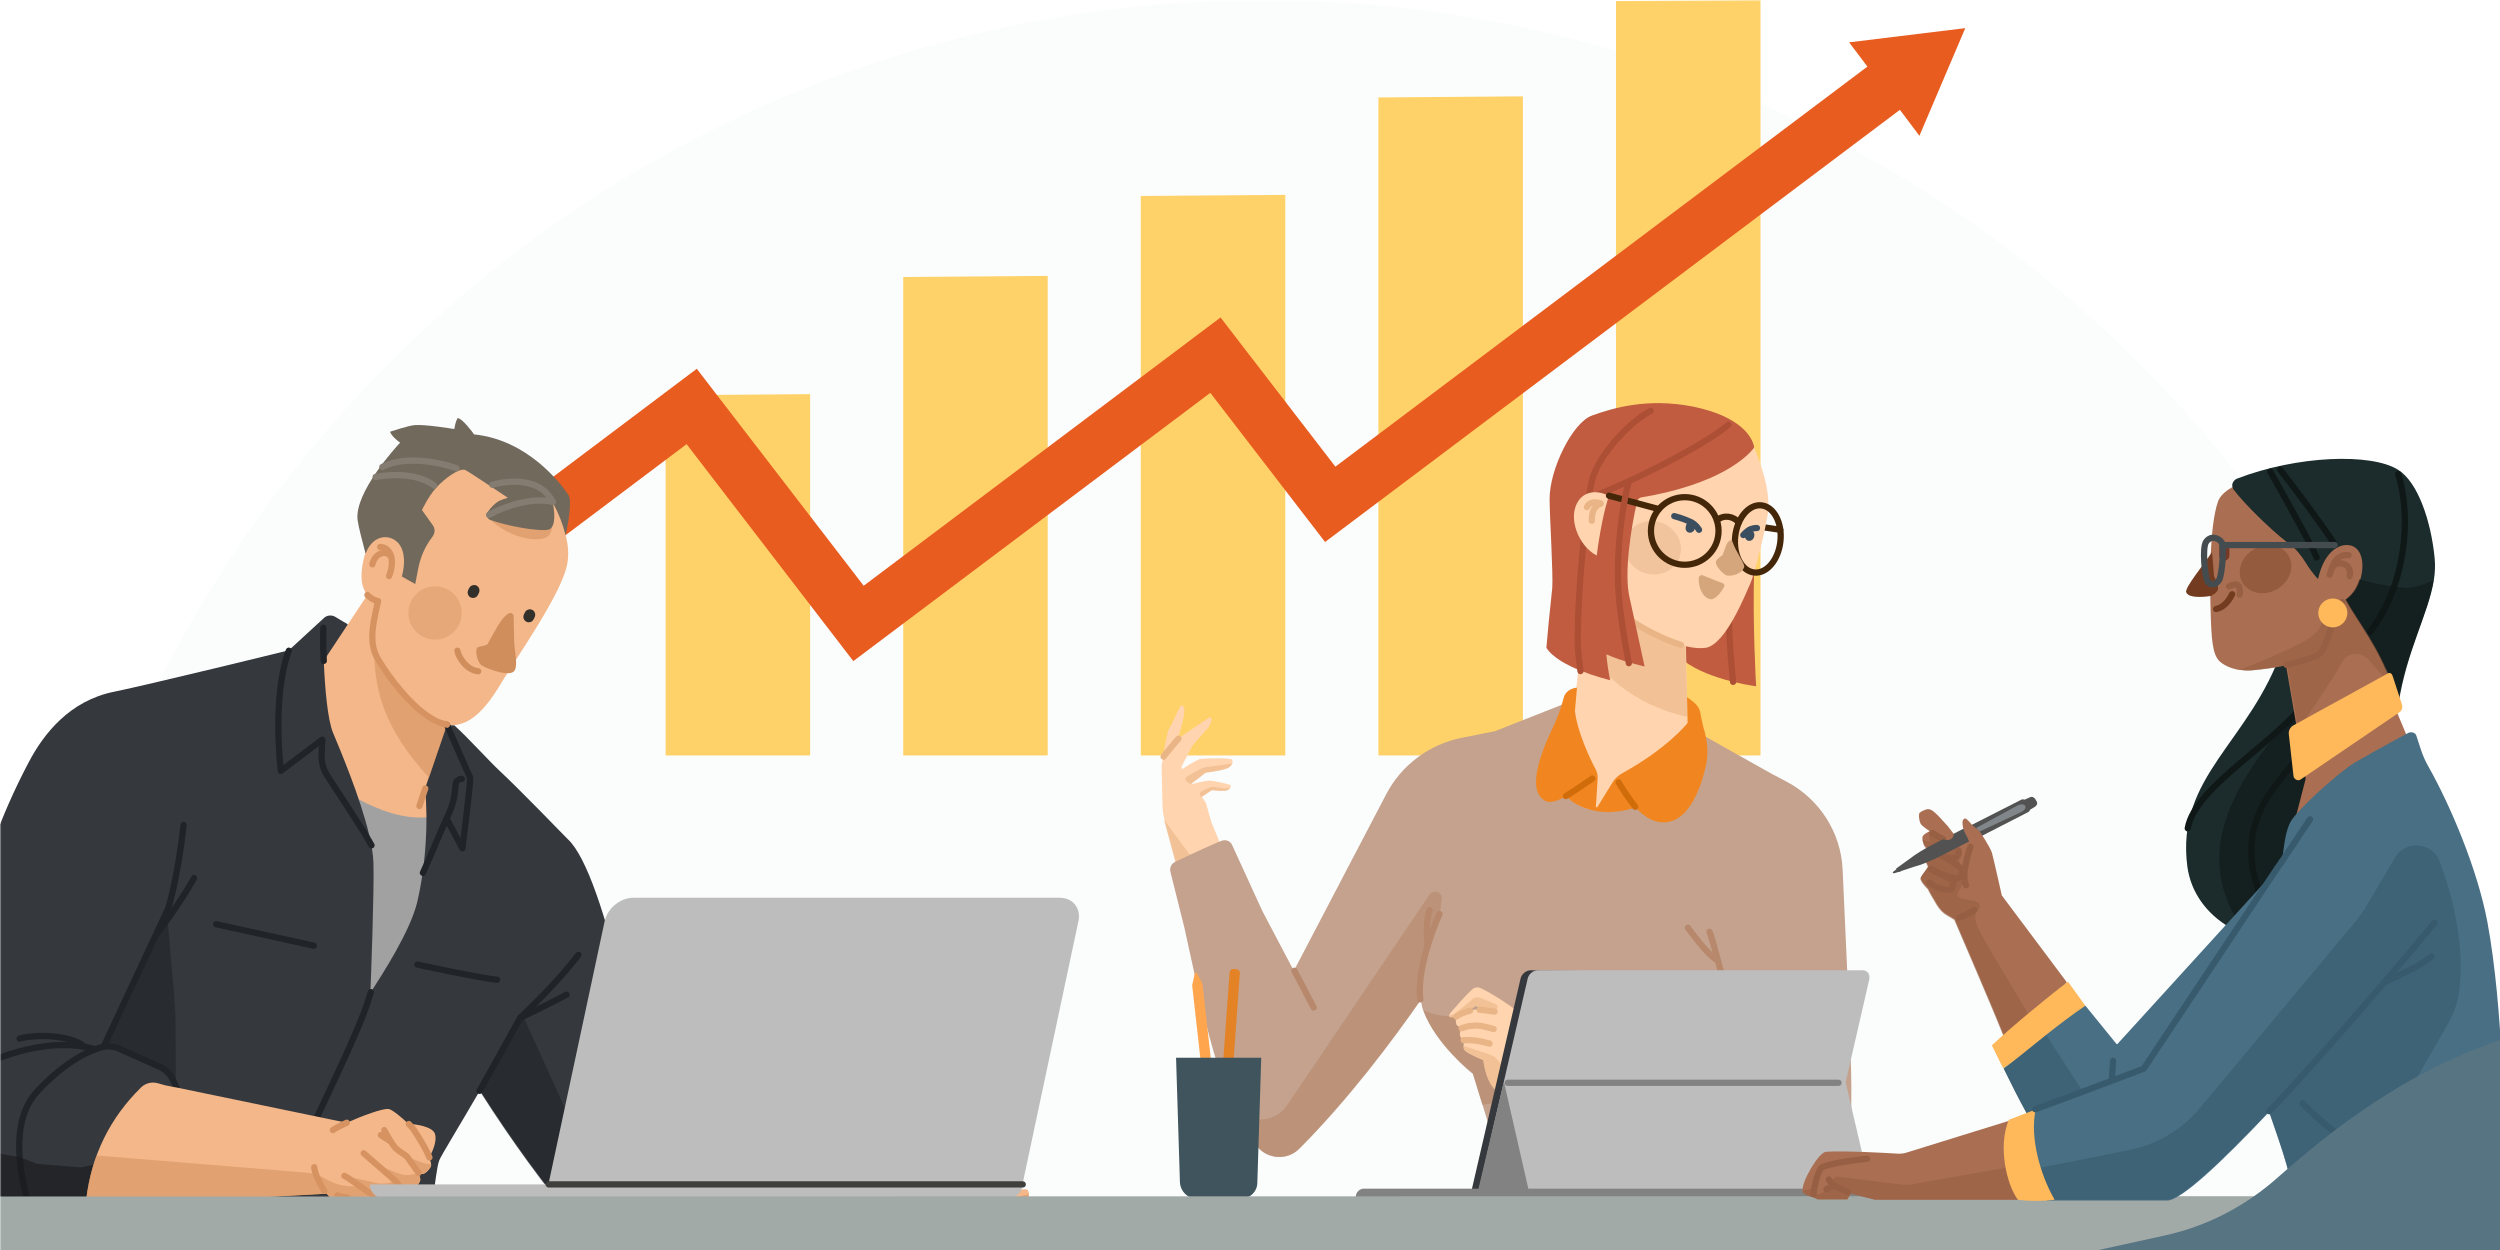
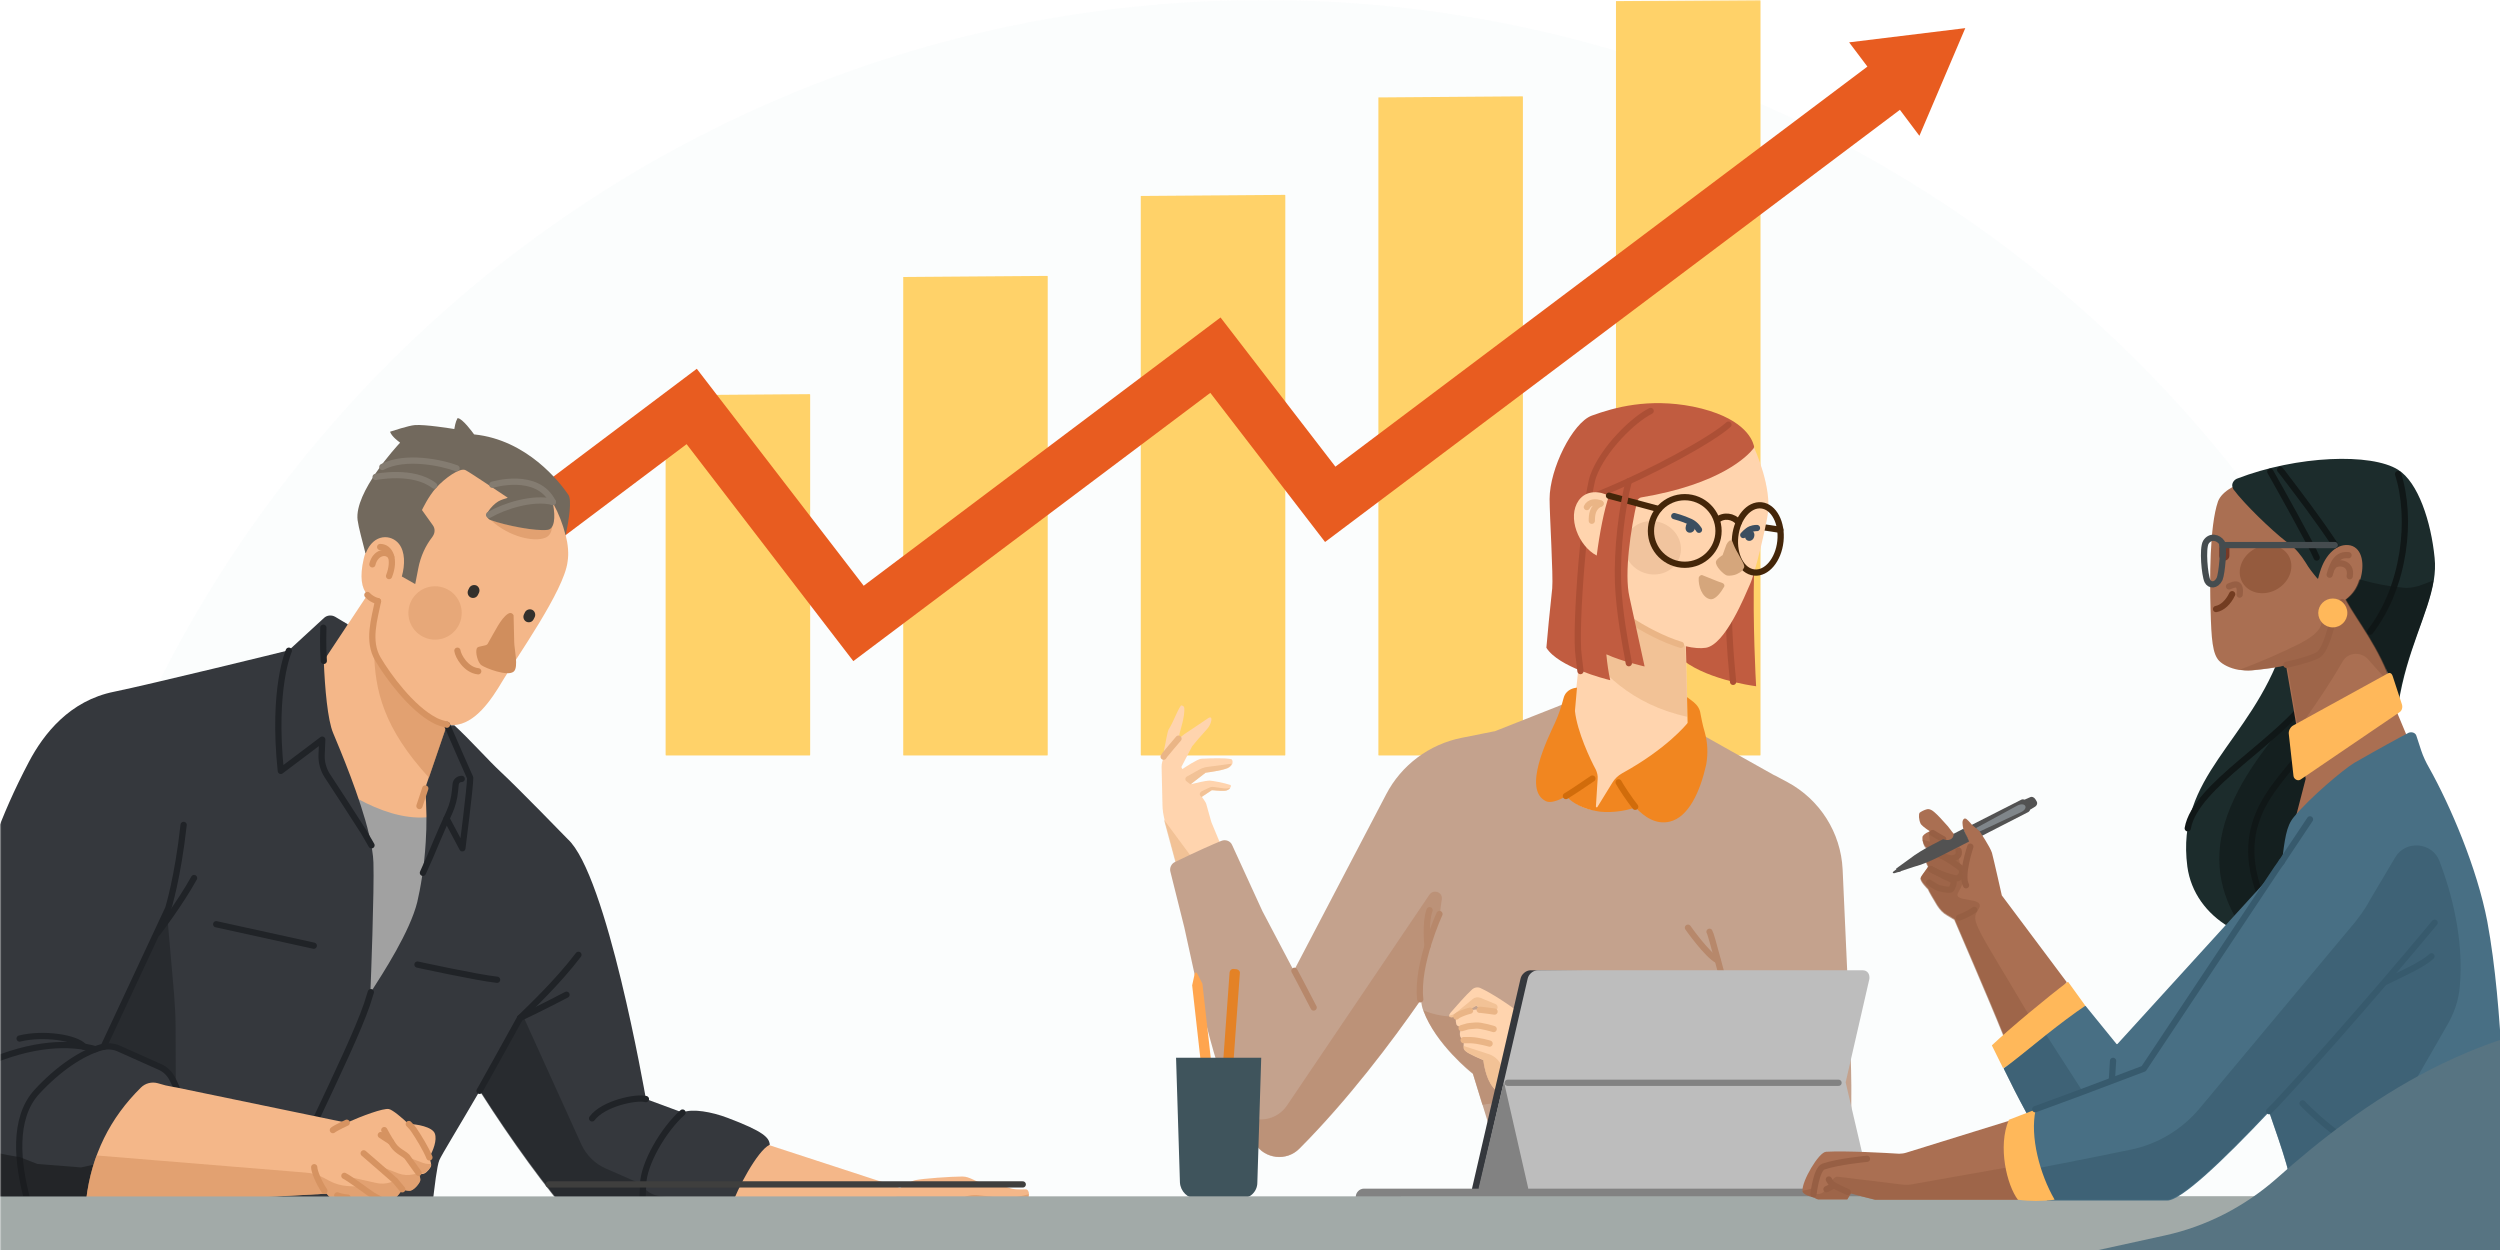
<svg xmlns="http://www.w3.org/2000/svg" width="800" height="400" viewBox="0 0 800 400" fill="none">
  <g clip-path="url(#clip0_602_30)">
    <mask id="mask0_602_30" style="mask-type:alpha" maskUnits="userSpaceOnUse" x="0" y="0" width="1500" height="600">
      <rect width="1500" height="600" fill="#C4C4C4" />
    </mask>
    <g mask="url(#mask0_602_30)">
      <path opacity="0.1" d="M404.5 790.988C622.922 790.988 800 613.91 800 395.488C800 177.066 622.922 0 404.5 0C186.066 0 9 177.066 9 395.488C9 613.91 186.066 790.988 404.5 790.988Z" fill="#D5E8EF" />
      <path d="M289.03 88.64C289.03 88.64 289.03 88.29 289.03 88.64L334.92 88.29C335.27 88.29 335.27 88.29 335.27 88.64V241.4C335.27 241.75 335.27 241.75 334.92 241.75H289.38C289.03 241.75 289.03 241.75 289.03 241.4V88.64Z" fill="#FFD269" />
      <path d="M213 126.48C213 126.48 213.35 126.48 213 126.48L258.9 126.13C259.25 126.13 259.25 126.13 259.25 126.48V241.4C259.25 241.75 259.25 241.75 258.9 241.75H213.35C213 241.75 213 241.75 213 241.4V126.48Z" fill="#FFD269" />
      <path d="M365.05 62.71C365.05 62.71 365.05 62.36 365.05 62.71L410.95 62.36C411.3 62.36 411.3 62.36 411.3 62.71V241.4C411.3 241.75 411.3 241.75 410.95 241.75H365.4C365.05 241.75 365.05 241.75 365.05 241.4V62.71Z" fill="#FFD269" />
      <path d="M441.08 31.18C441.08 31.18 441.08 30.83 441.08 31.18L486.98 30.83C487.33 30.83 487.33 30.83 487.33 31.18V241.4C487.33 241.75 487.33 241.75 486.98 241.75H441.43C441.08 241.75 441.08 241.75 441.08 241.4V31.18Z" fill="#FFD269" />
      <path d="M517.11 0.35L563.01 0C563.36 0 563.36 6.10948e-06 563.36 0.35V241.4C563.36 241.75 563.36 241.75 563.01 241.75H517.46C517.11 241.75 517.11 241.75 517.11 241.4V0.35Z" fill="#FFD269" />
      <path d="M591.72 13.55L597.57 21.31L427.33 149.33L390.57 101.59L276.38 187.44L222.97 118.01L127 190.2L137.4 204.03L219.71 142.13L273.06 211.56L387.3 125.71L424.02 173.44L607.97 35.14L614.21 43.46L628.89 9L591.72 13.55Z" fill="#E85C20" />
      <path d="M222.1 493.914C222.1 491.434 220.5 489.364 218.33 488.844C211.45 487.394 204.47 486.564 197.4 486.564H105.26C88.85 486.564 76.22 470.834 78.2 453.034C79.9 437.724 80.65 422.304 80.27 406.884L79.71 381.734C79.42 370.354 70.94 361.244 60.56 361.244H-37.8C-48.55 361.244 -57.22 370.974 -56.94 382.774L-56.37 406.784C-56 422.204 -56.75 437.624 -58.45 452.934C-60.99 475.704 -48.55 493.084 -31.38 493.084H60.75C66.69 493.084 72.63 493.604 78.48 494.634C83.86 495.574 89.23 496.194 94.61 496.194H219.94C221.16 496.394 222.1 495.264 222.1 493.914Z" fill="#35383D" />
      <path d="M468.74 399.404C460.2 401.214 454.78 409.634 456.59 418.174L464.89 457.284C466.69 465.824 475.12 471.244 483.66 469.434C509.17 464.024 535.4 461.254 561.52 461.254H592.68C594.61 461.254 596.41 460.054 597.01 458.244L610.61 394.234C611.33 390.624 608.69 387.254 604.95 387.254H583.3C544.79 387.254 506.4 391.344 468.74 399.404Z" fill="#A2AAA8" />
      <path d="M202.45 446.594C198.98 436.534 169.62 417.584 147.82 414.114C142.41 413.274 136.58 413.074 130.75 413.484C130.75 413.484 130.68 413.484 130.68 413.414C129.64 409.114 128.8 406.194 128.73 405.924C127.55 405.644 75.21 392.454 4.76 400.224C4.76 400.224 4.76 400.224 4.69 400.224C4.41 400.504 0.73 404.534 -3.64 410.154C-3.64 410.154 -3.64 410.154 -3.71 410.154C-15.37 411.404 -29.12 413.344 -44.53 418.554C-67.43 426.254 -82.08 445.904 -85.83 456.034C-89.65 466.104 -83.96 485.674 -73.54 498.934C-68.75 504.974 -50.29 528.644 -31.62 552.524L10.52 610.764C10.94 611.394 11.7 611.664 12.46 611.534C15.93 610.694 26.76 607.364 43.14 595.284C49.25 590.774 56.26 583.624 54.67 580.774C25.03 527.254 21.14 516.704 14.06 505.184C9.2 497.344 4.83 492.064 4.13 491.234V491.164C4.13 491.164 4.13 491.094 4.2 491.094C5.24 491.024 11.7 490.744 18.5 490.124C26.35 489.354 34.19 489.014 42.03 489.014H101.52C108.53 489.014 134.29 489.014 135.95 489.014H136.02C136.02 489.014 136.02 489.014 136.02 489.084C135.82 490.604 133.11 514.074 133.45 532.394C133.73 549.124 133.52 596.184 133.45 606.874C133.45 608.054 134.43 609.104 135.61 609.104C143.1 609.234 168.3 609.444 184.2 605.634C185.1 605.424 185.79 604.654 186 603.684C187.11 596.254 191.9 563.914 192.74 551.904C193.71 538.364 197.04 512.824 200.93 496.924C204.75 480.954 205.93 456.734 202.45 446.594Z" fill="#486F84" />
      <path d="M113.74 416.404C118.74 415.014 124.22 413.974 129.71 413.554C130.26 413.484 130.61 413.004 130.47 412.514C129.71 409.534 129.15 407.304 128.87 406.404C128.8 406.124 128.6 405.924 128.25 405.784C122.76 404.254 69.59 390.374 2.33 397.724C2.05 397.724 1.77 397.934 1.63 398.214C1.15 399.394 -0.24 402.654 -1.56 406.264C-1.63 406.474 -1.63 406.684 -1.56 406.894C-1.42 407.164 -1.21 407.304 -0.93 407.374C30.93 414.314 71.4 419.244 113.53 416.404C113.67 416.474 113.67 416.474 113.74 416.404Z" fill="#2B2B2B" />
      <path d="M181 171.154C181.21 162.064 167.26 145.334 150.6 145.194C137.2 145.054 120.82 157.824 116.93 176.984C116.73 177.544 116.52 178.164 116.38 178.864C115.06 184.554 115.68 188.234 117.56 190.314V190.384L111.31 199.824L100.41 211.004C100.41 211.004 100.41 211.004 100.41 211.074C100.76 219.884 101.38 232.514 103.12 236.614C104.65 240.364 108.74 251.674 111.8 260.564C111.8 260.564 111.8 260.564 111.8 260.634C118.04 264.034 135.19 271.044 142.69 270.424C142.69 270.424 142.69 270.424 142.69 270.354C142.69 268.124 142.62 282.083 142.96 231.894C143.17 231.894 143.31 231.964 143.52 231.964C143.59 231.964 143.59 231.964 143.66 231.964C143.8 231.964 144.01 231.964 144.14 232.034C144.56 232.034 144.91 232.034 145.26 232.034C151.99 231.614 157.06 224.254 160.87 217.804C165.32 210.304 180.59 188.854 181.63 179.694C182.05 177.124 181.77 174.214 181 171.154Z" fill="#F4B789" />
      <path d="M114.78 255.774C110.48 253.414 107.01 250.774 105.2 248.974H105.13C105.13 248.974 105.06 248.974 105.06 249.044L95.48 319.354C95.48 319.424 95.48 319.424 95.55 319.424L139.15 327.964H139.22C139.22 327.964 139.22 327.964 139.22 327.894L144.14 259.454V259.384H144.08C141.72 260.634 139.15 261.254 136.51 261.534C129.01 262.164 121.03 259.174 114.78 255.774Z" fill="#A1A1A1" />
      <path d="M322.34 392.594L317.62 386.834V386.764C317.62 386.764 317.62 386.694 317.68 386.694L319.84 386.554C322.41 386.414 325.6 386.204 327.82 384.884C329.76 383.774 329.62 380.514 328.17 380.584C322.75 380.794 323.52 379.954 321.02 379.614C319.21 379.404 315.74 378.704 313.94 378.434C312.13 378.154 310.33 376.484 307.97 376.484C304.5 376.484 295.26 377.114 292.83 377.664C291.58 377.944 288.39 379.884 288.04 380.094H287.97L222.45 358.714H222.38C222.38 358.714 222.38 358.714 222.38 358.784L217.52 399.324V399.394C217.52 399.394 217.52 399.394 217.59 399.394C249.93 400.504 283.81 401.264 284.3 401.264L292.76 402.934C292.76 402.934 292.83 402.934 292.83 403.004C292.9 403.144 292.97 403.284 293.11 403.424C294.85 405.014 297.21 407.724 299.84 407.724C300.82 407.724 301.72 406.684 302.41 405.364C302.41 405.364 302.48 405.294 302.48 405.364C305.05 406.054 307.34 406.614 308.11 406.614C309.42 406.614 311.37 406.614 311.78 406.334C311.99 406.194 312.13 406.054 312.27 405.854H312.34C313.66 406.124 314.84 406.404 315.81 406.544C317.13 406.754 318.52 406.824 319.49 406.684C320.11 406.614 320.6 406.334 321.02 405.984H321.09C321.92 406.194 322.68 406.334 323.24 406.334C324.28 406.334 329.07 404.324 329.14 402.864C329.28 401.404 325.67 397.104 325.6 397.034L322.34 392.594Z" fill="#F4B789" />
      <path opacity="0.6" d="M323.03 402.794C321.29 403.284 319.56 403.354 317.75 403.214L316.02 403.004L307.9 402.864C306.51 402.864 305.12 402.654 303.73 402.384L302.83 402.174C302.83 402.174 302.76 402.174 302.76 402.104V402.034C303.11 401.204 304.29 400.364 305.81 400.364C306.72 400.364 308.73 400.364 310.88 400.364C310.88 400.364 310.95 400.364 310.95 400.294L317.48 386.694C317.48 386.694 317.48 386.624 317.55 386.624L319.77 386.484C322.34 386.344 325.53 386.134 327.75 384.814C328.72 384.264 329.14 383.224 329.21 382.244V382.184H329.14L326.15 382.874C324 383.364 321.71 383.494 319.49 383.224L313.1 382.454C311.23 382.244 309.35 382.594 307.76 383.494C306.51 384.194 304.84 385.164 302.69 386.274C299.5 388.014 294.29 388.494 290.96 388.564C289.09 388.634 287.42 389.674 286.59 391.344C286.03 392.454 284.85 393.074 283.6 392.934L232.65 386.344H232.58C232.58 386.344 232.58 386.344 232.58 386.414L230.98 399.744V399.814C230.98 399.814 230.98 399.814 231.05 399.814C258.68 400.644 283.81 401.264 284.23 401.264L292.7 402.934C292.7 402.934 292.76 402.934 292.76 403.004C292.83 403.144 292.9 403.284 293.04 403.424C294.78 405.014 297.14 407.724 299.78 407.724C300.75 407.724 301.65 406.684 302.34 405.364C302.34 405.364 302.41 405.294 302.41 405.364C304.91 406.054 307.2 406.614 307.97 406.614C307.97 406.614 308.04 406.614 308.04 406.544L308.73 405.014L308.8 404.944C309.98 405.224 311.16 405.504 312.27 405.784C312.48 405.854 312.76 405.854 312.96 405.924C313.03 405.924 313.1 405.924 313.17 405.984C313.38 406.054 313.66 406.054 313.87 406.124C313.94 406.124 314.01 406.124 314.08 406.194C314.28 406.264 314.49 406.264 314.7 406.334C314.77 406.334 314.84 406.334 314.91 406.404C315.19 406.474 315.46 406.474 315.67 406.544C316.99 406.754 318.38 406.824 319.35 406.684C319.98 406.614 320.46 406.334 320.88 405.984H320.95C321.78 406.194 322.54 406.334 323.1 406.334C324.14 406.334 328.72 404.394 329 402.934V402.864C329 402.864 329 402.864 328.93 402.864L324 402.444L323.03 402.794Z" fill="#D69361" />
      <path d="M298.6 400.364L305.81 397.864C313.94 395.924 319.35 389.194 319.42 389.194" stroke="#D69361" stroke-width="2" stroke-linecap="round" stroke-linejoin="round" />
      <path d="M287.97 388.844C286.24 391.894 283.88 396.474 284.09 400.154C284.16 400.574 284.16 400.574 284.3 401.474" stroke="#D69361" stroke-width="2" stroke-linecap="round" stroke-linejoin="round" />
      <path d="M304.36 400.364H299.29C298.32 400.364 296.58 400.364 295.4 400.364C294.71 400.364 293.6 400.994 293.04 401.754C293.04 401.754 292.42 402.314 292.83 403.074" stroke="#D69361" stroke-width="2" stroke-linecap="round" stroke-linejoin="round" />
      <path d="M313.8 400.364H309.01C309.01 400.364 300.61 400.364 298.6 400.364C295.89 400.364 294.64 403.424 296.93 403.974C298.25 404.324 299.78 404.744 301.3 405.154" stroke="#D69361" stroke-width="2" stroke-linecap="round" stroke-linejoin="round" />
      <path d="M317.13 400.364C317.13 400.364 308.17 400.364 305.81 400.364C302.76 400.364 301.3 403.424 303.94 403.974C305.81 404.394 308.17 404.944 310.47 405.504L312.2 405.924" stroke="#D69361" stroke-width="2" stroke-linecap="round" stroke-linejoin="round" />
      <path d="M318.93 400.084C316.5 400.084 314.14 401.684 317.27 404.324C317.68 404.674 318.52 405.084 319.42 405.504L321.02 406.054" stroke="#D69361" stroke-width="2" stroke-linecap="round" stroke-linejoin="round" />
      <path d="M318.93 400.084C320.74 400.084 323.59 399.744 325.53 403.284" stroke="#D69361" stroke-width="2" stroke-linecap="round" stroke-linejoin="round" />
      <path d="M291.72 390.374C291.72 390.374 298.32 393.634 305.05 391.554C307.97 390.644 311.71 388.564 313.52 387.524C314.77 387.034 317.48 386.694 317.48 386.694" stroke="#D69361" stroke-width="2" stroke-linecap="round" stroke-linejoin="round" />
      <path d="M232.72 357.674C227.79 355.804 221.61 354.694 218.56 355.944L218.49 356.014H218.42L206.76 351.704C206.76 351.704 206.69 351.704 206.69 351.634C206.34 349.764 194.19 279.794 181.63 268.474C181.42 268.264 165.94 252.304 160.18 246.954C156.57 243.624 150.11 236.404 145.39 232.104C145.39 232.104 145.39 232.104 145.33 232.104C144.98 232.104 144.56 232.104 144.21 232.104C143.87 232.104 143.45 232.034 143.03 231.964C143.03 231.964 142.96 231.964 142.96 232.034L136.02 252.304C136.58 258.134 136.58 264.034 136.23 269.514C135.75 277.504 134.5 284.514 133.52 288.674C131.16 298.184 122.63 311.304 118.67 317.484C118.67 317.484 118.6 317.554 118.6 317.484C118.6 317.414 118.53 317.414 118.53 317.414C118.67 314.364 119.78 284.784 119.5 276.044C119.43 273.474 118.88 270.424 118.11 267.084C115.27 255.074 108.81 239.874 106.59 234.534C104.86 230.434 103.95 220.304 103.61 211.484C103.61 211.484 103.61 211.484 103.61 211.414L111.24 199.894V199.824C111.24 199.824 111.24 199.824 111.24 199.754L107.29 197.394C106.11 196.704 104.65 196.834 103.68 197.744L92.43 208.084C91.46 208.364 47.45 219.124 36.55 221.344C22.32 224.184 13.99 234.814 9.27 243.764C-9.54 279.374 -10.31 304.574 -17.04 328.244C-20.44 340.254 -21 353.444 -19.88 364.544C-18.91 374.054 -11.55 381.694 -2.04 383.154C-0.86 383.364 0.25 383.424 1.43 383.564H1.5V383.634C0.45 386.344 0.25 389.264 0.87 392.034L2.47 399.324C2.47 399.324 2.47 399.394 2.54 399.394L130.61 412.374C130.61 412.374 130.68 412.374 130.68 412.304C130.96 411.754 134.36 405.224 135.4 402.444C137.83 396.414 139.01 375.034 140.6 371.214C141.3 369.544 146.99 360.314 153.52 349.064C153.52 349.064 153.52 349.064 153.59 349.064C153.65 349.064 153.65 349.064 153.65 349.064C162.89 363.644 175.1 380.654 183.78 390.234C187.18 393.984 191.69 396.474 196.69 397.314C201.2 398.074 205.65 398.774 209.26 399.254C209.26 399.254 209.26 399.254 209.33 399.254C209.47 399.394 209.6 399.534 209.81 399.674C212.31 401.824 215.09 401.544 219.46 401.824C225.78 402.244 231.68 401.964 233.14 399.884V399.814C232.09 396.414 232.79 390.094 234.11 385.924C235.7 380.794 242.44 368.084 246.26 366.354C246.26 366.354 246.33 366.354 246.33 366.284C246.12 364.064 244.52 362.114 232.72 357.674Z" fill="#35383D" />
      <path d="M218.42 356.014C212.31 361.424 205.86 372.464 205.79 379.194C205.72 382.874 204.54 390.854 208.98 399.464" stroke="#202327" stroke-width="2" stroke-linecap="round" stroke-linejoin="round" />
      <path d="M206.69 351.704C203.63 350.874 193.01 353.094 189.47 357.884" stroke="#202327" stroke-width="2" stroke-linecap="round" stroke-linejoin="round" />
      <path opacity="0.6" d="M234.94 383.154V383.084H234.87L233.07 383.914C231.26 384.744 229.25 385.024 227.31 384.814L211.06 382.734C209.26 382.524 207.59 381.694 206.34 380.374L204.75 378.704L193.85 373.914C190.38 372.394 187.67 369.684 186.07 366.284L168.44 327.414L167.26 324.774L167.19 324.704C167.19 324.704 167.12 324.704 167.12 324.774C163.1 332.614 158.1 341.364 153.52 349.134V349.204C153.72 349.554 153.93 349.904 154.21 350.244C163.37 364.614 175.24 381.134 183.71 390.444C187.11 394.184 191.63 396.684 196.62 397.524C201.14 398.284 205.58 398.974 209.19 399.464C209.19 399.464 209.19 399.464 209.26 399.464C209.4 399.604 209.53 399.744 209.74 399.884C212.24 402.034 215.02 401.754 219.39 402.034C225.71 402.444 231.61 402.174 233.07 400.084V400.024C232.03 396.614 232.72 390.304 234.04 386.134C234.11 385.304 234.46 384.264 234.94 383.154Z" fill="#202327" />
      <path opacity="0.6" d="M176.56 168.514C176.56 168.514 176.63 168.444 176.63 168.514L176.7 168.584C176.49 170.184 175.94 171.504 174.55 172.054C170.87 173.584 162.89 171.784 157.13 166.504V166.434C157.13 166.434 157.2 166.364 157.2 166.434C162.19 168.104 171.36 169.974 175.17 169.484C175.8 169.284 176.22 169.004 176.56 168.514Z" fill="#D69361" />
      <path opacity="0.6" d="M142.96 231.964C143.03 232.034 143.03 232.034 143.03 232.034L137.34 248.694C137.34 248.694 137.34 248.764 137.27 248.764H137.2C122.76 233.004 119.92 220.924 119.71 208.364C119.71 208.364 119.71 208.294 119.78 208.294C119.85 208.294 119.85 208.294 119.85 208.364C120.13 209.264 120.47 210.164 121.03 211.004C124.5 216.834 133.66 229.394 142.06 231.754C142.34 231.824 142.69 231.894 142.96 231.964Z" fill="#D69361" />
      <path opacity="0.6" d="M33.15 334.834V334.904H33.22C34.81 334.634 36.41 334.834 37.94 335.464L51.13 341.364C52.86 342.124 54.25 343.514 55.08 345.184L56.13 347.264L56.2 347.334L56.26 347.264L56.2 328.934C56.2 325.324 55.99 321.714 55.71 318.104L53.42 291.874C53.42 291.874 53.42 291.804 53.35 291.804C53.35 291.804 53.28 291.804 53.28 291.874L33.15 334.834Z" fill="#202327" />
      <path d="M159.07 313.524C153.03 312.904 133.59 308.664 133.59 308.664" stroke="#202327" stroke-width="2" stroke-linecap="round" stroke-linejoin="round" />
      <path d="M58.76 263.964C56.89 280.974 53.83 290.694 53.83 290.694L33.15 334.974" stroke="#202327" stroke-width="2" stroke-linecap="round" stroke-linejoin="round" />
      <path d="M50.43 298.534C50.43 298.534 57.65 289.024 62.1 280.974" stroke="#202327" stroke-width="2" stroke-linecap="round" stroke-linejoin="round" />
      <path d="M100.41 302.624L69.18 295.754" stroke="#202327" stroke-width="2" stroke-linecap="round" stroke-linejoin="round" />
      <path d="M79.66 407.374L80.91 405.504C83.48 400.854 85.97 395.434 87.22 390.514C90.35 378.434 111.8 337.824 117.42 321.444L118.67 317.484" stroke="#202327" stroke-width="2" stroke-linecap="round" stroke-linejoin="round" />
      <path d="M143.03 231.964C144.84 236.264 150.46 248.904 150.46 248.904C150.46 251.954 147.96 271.464 147.96 271.464L142.9 261.954" stroke="#202327" stroke-width="2" stroke-linecap="round" stroke-linejoin="round" />
      <path d="M147.75 249.244C146.71 249.244 145.88 250.014 145.81 250.984L145.6 253.064C145.39 255.424 144.77 257.784 143.8 259.934C140.81 266.464 137.69 274.034 137.69 274.034L135.33 279.304" stroke="#202327" stroke-width="2" stroke-linecap="round" stroke-linejoin="round" />
      <path d="M121.45 393.634C100.07 401.474 78.2 402.934 57.51 402.934" stroke="#202327" stroke-width="2" stroke-linecap="round" stroke-linejoin="round" />
      <path d="M6.28 332.334C13.71 330.464 24.4 331.994 26.9 334.974" stroke="#202327" stroke-width="2" stroke-linecap="round" stroke-linejoin="round" />
      <path d="M181.91 158.384C179.2 154.354 168.65 140.754 151.78 139.014H151.71C151.43 138.594 147.89 133.744 146.44 133.814C146.44 133.814 146.37 133.814 146.37 133.874C145.74 134.994 145.46 136.794 145.39 137.214V137.284C145.39 137.284 145.39 137.284 145.33 137.284C144.49 137.144 135.95 135.754 132.69 136.034C130.82 136.174 125.54 137.904 124.92 138.114C124.92 138.114 124.92 138.114 124.85 138.184C124.78 138.254 124.85 138.254 124.85 138.254C125.4 139.714 127.55 141.304 127.97 141.584C127.97 141.584 127.97 141.584 127.97 141.654V141.724C127 142.764 113.32 157.554 114.43 166.434C114.78 169.004 115.96 173.094 116.93 176.984C116.93 176.984 116.93 177.054 117 177.054C117.07 177.054 117.07 177.054 117.07 176.984C119.57 170.604 125.26 170.944 127.69 174.074C129.64 176.574 129.64 180.664 128.6 184.414V184.484L132.76 186.844H132.83C132.83 186.844 132.9 186.844 132.9 186.774L133.87 181.774C134.57 178.164 136.09 174.694 138.38 171.784L138.45 171.644C139.22 170.604 139.29 169.144 138.52 168.104L135.05 163.244V163.174C135.26 162.754 137 159.004 139.56 156.094C142.34 153.034 147.2 149.494 149 150.464C150.74 151.374 161.08 158.384 162.4 159.214V159.284C162.4 159.284 162.4 159.354 162.33 159.354C161.85 159.494 160.32 159.914 159.42 160.464C158.31 161.154 157.06 162.344 156.08 163.864C155.46 164.834 155.95 166.084 156.99 166.434C161.92 168.174 171.36 170.044 175.24 169.554C177.4 169.284 177.81 165.674 176.98 161.364C176.98 161.364 176.98 161.294 177.05 161.294C177.12 161.294 177.12 161.294 177.12 161.294C178.78 164.354 180.1 167.754 180.94 171.084L181 171.154C181 171.154 181.07 171.154 181.07 171.084C182.05 166.224 183.02 160.114 181.91 158.384Z" fill="#72695D" />
      <path opacity="0.36" d="M139.22 204.684C143.93 204.684 147.75 200.854 147.75 196.144C147.75 191.434 143.93 187.604 139.22 187.604C134.5 187.604 130.68 191.434 130.68 196.144C130.68 200.854 134.5 204.684 139.22 204.684Z" fill="#D08E5D" />
      <path d="M120.96 192.394C119.85 197.954 117.49 205.164 120.96 210.934C124.01 216.134 131.65 226.684 139.22 230.574C139.22 230.574 140.54 231.334 143.03 231.894" stroke="#D69361" stroke-width="2" stroke-linecap="round" stroke-linejoin="round" />
      <path d="M164.35 196.904C164.28 196.774 163.72 195.654 162.54 196.424C160.25 197.884 158.38 202.044 156.02 206.074C155.53 206.834 153.03 206.624 152.61 207.394C151.99 208.644 152.89 212.114 154.07 212.874C155.32 213.774 162.47 216.624 164.41 214.884C166.01 213.494 164.55 207.594 164.55 205.514C164.48 203.154 164.35 197.254 164.35 196.904Z" fill="#D08E5D" />
      <path d="M146.37 208.224C146.57 209.884 149.07 214.404 153.03 214.814" stroke="#D08E5D" stroke-width="2" stroke-linecap="round" stroke-linejoin="round" />
      <path d="M156.5 164.764C161.43 161.924 170.52 159.004 176.91 160.604" stroke="#847C71" stroke-width="2" stroke-linecap="round" stroke-linejoin="round" />
      <path d="M151.36 191.354C151.09 191.354 150.81 191.284 150.53 191.144C149.7 190.664 149.42 189.624 149.84 188.784L150.18 188.094C150.67 187.264 151.71 186.984 152.54 187.394C153.38 187.884 153.65 188.924 153.24 189.754L152.89 190.454C152.61 191.004 151.99 191.354 151.36 191.354Z" fill="#33302C" />
      <path d="M169.2 199.134C168.93 199.134 168.65 199.064 168.37 198.924C167.54 198.434 167.26 197.394 167.68 196.564L168.02 195.864C168.51 195.034 169.55 194.754 170.38 195.174C171.22 195.654 171.49 196.704 171.08 197.534L170.73 198.224C170.38 198.854 169.83 199.134 169.2 199.134Z" fill="#33302C" />
      <path d="M120.96 192.394C119.99 192.114 119.09 191.704 118.32 191.074C118.04 190.864 117.56 190.384 117.56 190.384" stroke="#D69361" stroke-width="2" stroke-linecap="round" stroke-linejoin="round" />
      <path d="M121.65 175.044C124.85 175.044 126.58 179.064 124.5 184.344" stroke="#D69361" stroke-width="2" stroke-linecap="round" stroke-linejoin="round" />
      <path d="M125.19 178.234C123.74 175.874 120.06 176.774 119.16 180.594" stroke="#D69361" stroke-width="2" stroke-linecap="round" stroke-linejoin="round" />
      <path d="M8.71 383.774C10.24 384.884 12.05 385.444 13.92 385.444L21.07 385.514C22.81 385.514 24.54 385.164 26.14 384.404C26.62 384.194 27.6 383.774 27.6 383.774" stroke="#202327" stroke-width="2" stroke-linecap="round" stroke-linejoin="round" />
      <path d="M56.47 348.023L55.64 346.224L55.15 345.254C54.32 343.584 52.93 342.194 51.2 341.434L38.01 335.533C36.27 334.763 34.33 334.634 32.52 335.114C26.21 336.854 18.64 341.983 11.84 349.343C3.92 357.953 5.66 372.463 8.71 383.843C8.71 383.843 2.74 384.053 1.36 383.703" stroke="#202327" stroke-width="2" stroke-linecap="round" stroke-linejoin="round" />
      <path d="M92.43 208.224C92.43 208.224 87.09 220.164 89.86 246.684L103.12 236.684L102.91 241.684C102.84 243.974 103.47 246.264 104.72 248.204C107.7 252.714 113.32 261.394 116.38 266.184L118.88 270.494" stroke="#202327" stroke-width="2" stroke-linecap="round" stroke-linejoin="round" />
      <path d="M185.1 305.544C178.44 314.294 169.69 322.554 166.43 325.744C162.05 333.724 154.28 347.614 154.28 347.614L153.45 349.064" stroke="#202327" stroke-width="2" stroke-linecap="round" stroke-linejoin="round" />
      <path d="M166.43 325.744C173.85 322.204 181.28 318.314 181.28 318.314" stroke="#202327" stroke-width="2" stroke-linecap="round" stroke-linejoin="round" />
      <path d="M136.09 252.304L134.22 257.924" stroke="#D69361" stroke-width="2" stroke-linecap="round" stroke-linejoin="round" />
      <path d="M103.61 211.484C103.26 206.214 103.47 202.184 103.47 200.864" stroke="#202327" stroke-width="2" stroke-linecap="round" stroke-linejoin="round" />
      <path opacity="0.6" d="M100.14 399.534C92.36 399.324 83.61 397.454 75.98 395.364C69.38 393.564 63.97 389.334 60.5 383.844H60.43H27.67H27.6V383.774C28.15 379.684 29.4 375.934 31 372.534V372.464H30.93L25.93 373.574L11.98 372.464L6.22 370.244C5.73 370.174 -13.92 367.464 -20.23 360.664H-20.3L-20.37 360.734C-20.3 362.114 -20.16 363.504 -20.02 364.824C-19.05 374.334 -11.69 381.974 -2.18 383.424C-1 383.634 0.11 383.704 1.29 383.844H1.36V383.914C0.32 386.624 0.11 389.534 0.73 392.314L2.33 399.604C2.33 399.604 2.33 399.674 2.4 399.674L130.47 412.654C130.47 412.654 130.54 412.654 130.54 412.584C130.82 412.024 134.22 405.504 135.26 402.724C135.68 401.754 136.02 400.434 136.3 398.844V398.774H136.23C129.08 399.114 114.09 399.954 100.14 399.534Z" fill="#18191B" />
      <path d="M139.15 362.744C138.38 360.594 133.32 359.684 130.75 359.684C128.73 357.744 125.61 355.104 124.43 354.894C122.63 354.554 115.75 357.124 110.96 359.274C110.96 359.274 110.96 359.274 110.89 359.274L56.26 347.954L55.78 347.884L53 347.334L50.5 346.634C48.56 346.084 46.48 346.634 45.09 348.024C35.23 357.744 29.33 369.544 27.6 383.774V383.844C27.6 383.844 27.6 383.844 27.67 383.844H60.5H71.61L104.44 381.974H104.51C105.41 383.084 106.31 383.844 107.08 383.844C111.31 383.844 125.33 383.844 125.89 383.844C125.89 383.844 125.89 383.844 125.96 383.844C126.72 383.364 128.11 381.694 128.73 380.654C128.73 380.654 128.8 380.584 128.8 380.654C129.08 380.724 130.19 381.064 130.96 381.064C132.27 381.134 134.08 378.914 134.43 377.944C134.63 377.254 134.29 376.144 134.01 375.584V375.514H134.08C134.5 375.654 135.12 375.794 135.68 375.584C136.72 375.164 137.76 373.644 137.9 373.294C138.11 372.674 137.83 371.624 137.34 370.444C138.66 368.084 139.91 364.824 139.15 362.744Z" fill="#F4B789" />
      <path d="M137.41 370.374C136.3 367.604 133.94 363.784 132.34 361.424C132.07 361.004 131.51 360.384 130.82 359.684" stroke="#D69361" stroke-width="2" stroke-linecap="round" stroke-linejoin="round" />
      <path opacity="0.6" d="M121.79 373.294H121.72V373.364L126.44 377.734V377.804C126.44 377.804 126.44 377.874 126.37 377.874L125.13 378.294C123.53 378.844 121.79 378.914 120.2 378.504L110.55 376.344C110.55 376.344 110.48 376.344 110.48 376.414V376.484L115.2 379.614C115.2 379.614 115.27 379.684 115.2 379.684L115.13 379.754L111.31 379.544C109.23 379.404 107.22 378.844 105.41 377.874L103.74 376.974C101.94 376.004 99.93 375.374 97.84 375.234L30.93 369.754C30.93 369.754 30.86 369.754 30.86 369.824C29.26 374.194 28.15 378.844 27.6 383.774V383.844C27.6 383.844 27.6 383.844 27.67 383.844H71.61L104.44 381.974H104.51C105.41 383.084 106.31 383.844 107.08 383.844C111.31 383.844 125.33 383.844 125.89 383.844C125.89 383.844 125.89 383.844 125.96 383.844C126.72 383.364 128.11 381.694 128.73 380.654C128.73 380.654 128.8 380.584 128.8 380.654C129.08 380.724 130.19 381.064 130.96 381.064C132.27 381.134 134.08 378.914 134.43 377.944C134.7 377.254 134.22 376.004 133.94 375.514L133.87 375.444L132.27 375.794C130.68 376.144 129.08 376.074 127.55 375.514L121.79 373.294Z" fill="#D69361" />
      <path opacity="0.6" d="M130.47 370.314H130.4V370.374L133.87 375.304C133.87 375.304 133.87 375.304 133.94 375.304C134.36 375.444 135.05 375.654 135.68 375.374C136.72 374.964 137.76 373.434 137.9 373.084C137.97 372.944 137.97 372.734 137.97 372.534V372.464C137.97 372.464 137.97 372.464 137.9 372.464H137.34C136.58 372.464 135.82 372.324 135.12 372.044L130.47 370.314Z" fill="#D69361" />
      <path d="M106.52 361.634C106.94 361.284 107.84 360.804 109.09 360.174L110.96 359.274" stroke="#D69361" stroke-width="2" stroke-linecap="round" stroke-linejoin="round" />
      <path d="M100.55 373.504C100.55 374.894 102.08 378.504 103.81 381.064" stroke="#D69361" stroke-width="2" stroke-linecap="round" stroke-linejoin="round" />
      <path d="M122.97 361.634C122.97 361.634 124.5 364.614 125.96 366.634C127.28 368.434 129.15 369.064 130.26 370.174L133.04 374.054L133.94 375.304" stroke="#D69361" stroke-width="2" stroke-linecap="round" stroke-linejoin="round" />
      <path d="M116.38 369.064C119.16 371.424 124.99 376.554 126.51 377.874L128.73 380.584" stroke="#D69361" stroke-width="2" stroke-linecap="round" stroke-linejoin="round" />
      <path d="M110.2 376.274C112.01 377.184 117.91 381.624 119.29 382.524L121.58 383.774" stroke="#D69361" stroke-width="2" stroke-linecap="round" stroke-linejoin="round" />
      <path d="M125.06 365.314L121.86 363.224" stroke="#D69361" stroke-width="2" stroke-linecap="round" stroke-linejoin="round" />
      <path d="M107.91 382.524C109.58 383.154 111.24 383.224 111.24 383.224" stroke="#D69361" stroke-width="2" stroke-linecap="round" stroke-linejoin="round" />
      <path d="M176.91 160.674C171.98 150.674 157.54 155.124 157.54 155.124" stroke="#847C71" stroke-width="2" stroke-linecap="round" stroke-linejoin="round" />
      <path d="M146.09 149.844C141.44 148.104 129.71 145.544 122.35 149.424" stroke="#847C71" stroke-width="2" stroke-linecap="round" stroke-linejoin="round" />
      <path d="M138.94 155.394C132.14 150.124 120.2 152.624 120.2 152.624" stroke="#847C71" stroke-width="2" stroke-linecap="round" stroke-linejoin="round" />
      <path d="M30.51 335.744C22.46 333.454 10.59 333.584 -4.96 340.464" stroke="#202327" stroke-width="2" stroke-linecap="round" stroke-linejoin="round" />
      <path d="M372.64 243.074C372.55 243.074 372.55 243.074 372.64 243.074C372.55 243.074 372.55 243.074 372.55 242.984C372.55 242.424 372.45 240.284 372.55 239.724C372.92 238.234 373.57 233.854 374.04 233.294C375.53 230.964 376.56 227.694 377.86 225.834C378.05 225.554 378.98 225.924 378.98 226.674C379.17 229.284 377.67 233.754 377.49 234.594C376.93 237.204 377.4 240.744 377.4 240.744L372.64 243.074Z" fill="#FFD4AE" />
      <path d="M385.78 247.274L381.22 250.814V250.904C381.22 250.904 381.31 251.004 381.31 250.904C382.43 250.624 385.88 249.784 387 249.784C388.39 249.884 391.38 250.444 393.71 251.184C393.89 251.284 393.99 251.564 393.71 252.024C393.43 252.494 392.77 253.054 391.75 253.054C390.54 253.144 388.21 252.864 387.93 252.864C387.93 252.864 387.93 252.864 387.83 252.864L384.67 254.914C384.67 254.914 384.67 254.914 384.67 255.004C384.67 255.004 384.67 255.004 384.67 255.104C384.85 255.384 385.78 256.594 385.97 257.154C386.25 258.084 387.56 262.934 387.65 263.114L390.44 269.834V269.924L381.59 274.494L376.65 277.004C376.65 277.004 376.65 277.004 376.56 277.004C376.56 277.004 376.56 277.004 376.56 276.914L372.64 262.374V262.284C372.27 260.694 371.99 259.114 371.99 257.524L371.71 245.404C371.71 244.194 371.99 243.174 372.64 242.144C372.73 241.964 372.92 241.774 373.01 241.584C374.23 240.094 376.09 237.854 377.4 236.364C377.86 235.804 378.42 235.344 379.07 234.874C381.4 233.384 385.13 230.774 386.72 229.744C388.39 228.814 387.56 231.894 386.34 233.194C385.04 234.594 381.59 238.604 381.5 238.794L378.05 245.404V245.504L378.33 246.064C378.33 246.064 378.33 246.064 378.42 246.064C378.98 245.684 383.17 242.894 384.39 242.794C388.21 242.614 391.66 242.514 393.89 242.894C394.36 242.984 394.55 243.634 394.36 244.384C394.17 244.844 393.71 245.404 392.96 245.784C390.91 246.624 385.97 247.274 385.78 247.274Z" fill="#FFD4AE" />
      <path opacity="0.6" d="M393.52 252.124C393.61 252.214 393.61 252.214 393.61 252.214C393.33 252.674 392.68 253.054 391.66 253.054C390.44 253.144 388.11 252.864 387.83 252.864C387.83 252.864 387.83 252.864 387.74 252.864L384.57 255.004H384.48L384.2 254.734C383.73 254.264 383.92 253.614 384.48 253.234L386.81 252.124C387.28 251.844 387.93 251.744 388.49 251.844L391.75 252.304H392.68L393.52 252.124Z" fill="#EAB586" />
      <path opacity="0.6" d="M394.08 244.384C394.08 244.384 394.08 244.474 394.08 244.384C394.08 244.474 394.08 244.474 394.08 244.384C393.89 244.944 393.52 245.404 392.77 245.784C391 246.624 386.06 247.174 385.78 247.274L380.94 251.004L379.63 249.974C379.17 249.604 379.17 248.854 379.82 248.484L383.64 246.344C384.48 245.874 385.5 245.504 386.44 245.404L394.08 244.384C393.99 244.384 394.08 244.384 394.08 244.384Z" fill="#EAB586" />
      <path opacity="0.6" d="M381.4 274.394L376.46 276.914C376.46 276.914 376.46 276.914 376.37 276.914C376.28 276.914 376.37 276.914 376.37 276.824L372.45 262.284L381.4 274.394Z" fill="#EAB586" />
      <path d="M595.79 406.294C595.88 406.294 595.88 406.294 595.79 406.294C595.88 406.384 595.88 406.384 595.79 406.384C595.51 406.854 593.65 409.834 583.49 412.074H583.39L578.45 399.864C579.57 400.134 590.66 404.244 595.79 406.294Z" fill="#D16C0B" />
      <path d="M601.85 441.334C601.85 456.434 596.35 480.764 560.09 484.864C525.41 488.784 472.94 487.474 468.46 487.384C468.46 487.384 468.46 487.384 468.37 487.384V487.474C468.46 487.474 468.46 487.574 468.56 487.574C472.19 488.874 475.45 490.364 478.44 491.954C488.69 497.544 495.31 505.184 503.32 516.094C526.53 530.634 542.85 544.244 543.87 545.084V545.174L535.2 557.944C535.2 557.944 535.2 557.944 535.11 557.944C535.02 557.944 535.11 557.944 535.02 557.944L534.64 557.574C534.64 557.574 534.64 557.574 534.55 557.574C533.99 557.664 526.63 558.594 520.29 563.254C520.29 563.254 520.29 563.254 520.19 563.254C518.33 562.794 516.28 562.144 514.04 561.584H513.95C511.99 565.964 512.09 571.184 510.78 575.654C510.78 575.654 510.78 575.654 510.78 575.754C510.78 575.754 510.78 575.754 510.69 575.754C506.87 573.324 502.67 570.624 498.1 567.824C488.13 561.584 476.67 554.684 465.57 547.974C440.78 540.884 417.01 533.994 411.23 531.844C388.95 523.364 378.33 515.164 363.04 507.234C362.11 506.774 360.99 506.214 359.68 505.654C353.81 503.044 344.68 499.224 341.7 493.914C336.85 485.614 332.75 472.754 335.54 462.034C337.31 455.414 354.56 446.934 354.93 446.744C402.84 409.084 477.41 410.394 479.37 410.484C479.37 410.484 479.37 410.484 479.46 410.484L485.15 402.564L492.51 392.404C492.51 392.404 492.51 392.404 492.6 392.404C494.56 392.494 572.02 395.664 585.54 399.484C585.72 399.764 587.12 402.094 588.98 405.544C593.93 414.304 601.94 430.714 601.85 441.334Z" fill="#577482" />
      <path d="M589.26 405.544C591.41 405.734 593.55 406.014 595.7 406.294H595.79V406.194L576.4 365.554C576.4 365.554 576.4 365.554 576.31 365.554L482.82 380.844C482.82 380.844 482.72 380.844 482.72 380.934L480.3 400.974C480.3 400.974 480.3 401.074 480.39 401.074C480.77 401.164 482.54 401.724 485.15 402.564C491.21 404.424 501.74 407.784 510.13 410.294C532.5 409.834 550.49 401.814 589.26 405.544Z" fill="#F18620" />
      <path d="M510.31 410.204C510.31 410.204 509.1 395.474 509.85 379.544" stroke="#D16C0B" stroke-width="2" stroke-linecap="round" stroke-linejoin="round" />
      <path opacity="0.6" d="M586.65 386.904C586.65 386.904 586.65 386.814 586.65 386.904C586.56 386.904 586.56 386.904 586.56 386.904C582.83 390.354 577.52 392.034 572.11 390.814C561.86 388.584 551.14 385.314 540.98 381.874C531.66 384.854 521.78 386.994 512.18 387.364C509.66 387.464 507.15 387.464 504.63 387.274C504.63 387.274 504.54 387.274 504.54 387.364V387.464C506.4 388.304 508.36 389.144 510.31 389.794C514.42 391.284 517.86 393.984 520.38 397.624L528.02 408.714C528.02 408.714 528.02 408.714 528.12 408.714C545.18 406.384 563.72 402.474 595.88 406.474H595.98V406.384L586.65 386.904Z" fill="#D16C0B" />
      <path d="M512.09 387.274C521.69 386.904 531.57 384.754 540.89 381.774C551.05 385.314 561.77 388.484 572.02 390.724C577.43 391.934 582.83 390.254 586.56 386.714C589.26 384.204 591.13 380.654 591.5 376.554C591.69 374.874 591.78 373.204 591.87 371.614C592.43 362.764 592.43 354.554 592.43 347.474C592.43 337.404 590.66 300.964 589.64 278.214C589.08 266.474 582.37 255.844 571.93 250.254L567.92 248.114C567.92 248.114 567.92 248.114 567.83 248.114C565.87 246.994 541.63 233.474 538.09 231.334C534.36 229.094 524.02 222.384 502.95 224.244C499.87 225.554 479.55 233.474 478.25 234.034C478.25 234.034 478.25 234.034 478.16 234.034C478.16 234.034 478.16 234.034 478.06 234.034L467.81 236.084C457.37 238.134 448.42 244.844 443.58 254.174L414.12 310.474C414.12 310.474 414.12 310.474 414.03 310.474H413.93L403.96 291.544L394.27 270.384C393.71 269.084 392.12 268.524 390.82 269.084C388.02 270.204 382.99 272.444 375.9 275.884C374.79 276.444 374.23 277.754 374.51 278.874L378.98 296.764C382.8 313.634 387.28 337.874 394.27 352.974C394.27 352.974 394.36 353.064 394.45 353.254C395.2 354.654 398.18 360.524 401.63 365.934C404.8 370.874 411.7 371.714 415.8 367.514C431.27 351.944 445.35 333.304 454.67 319.884C454.85 321.184 455.04 322.404 455.51 323.524C459.42 334.144 470.79 343.284 471.35 343.654L482.82 380.754C489.25 384.574 496.52 386.434 504.07 387.094C506.77 387.364 509.38 387.364 512.09 387.274Z" fill="#C4A28D" />
      <path d="M372.36 242.144C372.45 241.964 372.64 241.774 372.73 241.584C373.95 240.094 375.81 237.854 377.12 236.364" stroke="#EAB586" stroke-width="2" stroke-linecap="round" stroke-linejoin="round" />
      <path opacity="0.6" d="M461.38 287.824C461.1 289.404 460.91 290.984 460.82 292.574C460.63 293.034 453.27 308.974 454.67 319.974C445.35 333.404 431.36 352.044 415.8 367.604C411.7 371.714 404.71 370.964 401.63 366.024C398.46 361.084 395.66 355.774 394.64 353.814V353.724H394.73C395.66 354.744 396.69 355.494 397.62 356.234C402.1 359.684 408.62 358.474 411.79 353.814L457.46 286.234C458.77 284.464 461.75 285.484 461.38 287.824Z" fill="#B7886B" />
      <path opacity="0.6" d="M477.69 347.754C475.27 344.774 474.71 339.734 474.61 339.174V339.084C470.61 337.314 468.93 336.474 468.37 335.544C468.28 335.354 468.28 334.984 468.28 334.514C468.28 333.954 468.37 333.214 468.46 332.744V332.654C468 332.464 467.62 332.184 467.44 331.904C466.97 331.444 466.97 329.954 467.44 329.294C467.53 329.204 467.62 329.114 467.72 328.924C467.72 328.924 467.72 328.924 467.72 328.834C467.72 328.734 467.72 328.734 467.72 328.734C467.16 328.464 466.6 328.184 466.23 327.994C465.85 327.804 465.67 326.224 465.85 325.384C465.85 325.384 465.85 325.384 465.85 325.294C465.85 325.194 465.85 325.294 465.76 325.294C465.48 325.294 465.2 325.294 464.83 325.294C464.55 325.294 464.27 325.294 464.08 325.294C461.19 325.104 458.4 324.544 455.6 323.334H455.51V323.424C459.51 334.054 470.79 343.004 471.26 343.374L474.33 353.444C474.33 353.444 474.33 353.534 474.43 353.534C477.22 353.064 480.21 352.604 483.28 352.414C483.28 352.414 483.38 352.414 483.38 352.324V352.224C481.42 351.114 478.72 349.054 477.69 347.754Z" fill="#B7886B" />
      <path d="M496.43 338.894C496.52 338.804 496.52 338.624 496.61 338.524C496.61 338.524 496.61 338.524 496.61 338.434C496.61 338.434 496.61 338.434 496.61 338.344L494 336.754C493.72 336.294 489.06 327.064 487.76 325.384C487.66 325.194 487.38 324.914 486.92 324.634C484.49 322.584 477.5 317.834 473.68 316.154C472.84 315.784 471.82 315.964 471.07 316.624C469.12 318.394 465.85 322.124 464.17 324.074C463.8 324.544 463.71 324.824 463.71 325.014C463.71 325.294 463.9 325.384 464.17 325.474C464.36 325.574 464.64 325.574 464.92 325.474C465.2 325.474 465.57 325.384 465.85 325.294H465.95V325.384V325.474C465.76 326.224 465.85 327.904 466.32 328.184C466.6 328.364 467.16 328.644 467.81 328.924C467.81 328.924 467.81 328.924 467.81 329.014C467.81 329.114 467.81 329.114 467.81 329.114C467.72 329.204 467.62 329.294 467.53 329.484C467.06 330.134 467.06 331.624 467.53 332.094C467.81 332.374 468.09 332.564 468.56 332.844V332.934C468.46 333.404 468.37 334.144 468.37 334.704C468.37 335.174 468.46 335.454 468.46 335.734C468.93 336.664 470.61 337.504 474.71 339.274C474.71 339.274 474.71 339.274 474.71 339.364C474.8 339.924 475.36 344.954 477.78 347.944C478.81 349.244 481.61 351.394 483.66 352.884C484.96 353.814 485.99 354.554 486.08 354.554L490.09 356.984C490.09 356.984 490.09 356.984 490.18 356.984C490.27 356.984 490.18 356.984 490.18 356.884C490.27 356.144 490.46 355.394 490.55 354.654C491.95 347.664 495.12 341.324 496.43 338.894ZM473.87 323.144C473.12 323.054 472.47 323.054 472.1 323.054C471.54 323.144 470.79 323.244 469.95 323.524H469.86V323.424C471.17 322.584 472.1 321.934 472.38 321.844H472.47L473.87 323.144Z" fill="#FFD4AE" />
      <path d="M460.63 292.484C460.63 292.484 453.18 308.604 454.48 319.794" stroke="#B7886B" stroke-width="2" stroke-linecap="round" stroke-linejoin="round" />
      <path d="M561.3 183.234C560.84 199.084 561.86 218.094 561.95 219.494C561.95 219.494 561.95 219.494 561.95 219.584C561.95 219.684 561.95 219.584 561.86 219.584C560.56 219.404 544.8 217.254 537.16 210.084C537.07 209.334 535.11 192.834 535.67 185.664C535.67 185.664 535.67 185.664 535.67 185.564C538.09 183.424 551.14 180.904 561.3 183.234Z" fill="#C15C40" />
      <path d="M552.91 180.254C553.1 191.814 553.1 202.904 554.22 214.274L554.59 218.194" stroke="#AC4F35" stroke-width="2" stroke-linecap="round" stroke-linejoin="round" />
      <path d="M569.69 169.534L554.87 167.294" stroke="#442609" stroke-width="2" stroke-linecap="round" stroke-linejoin="round" />
      <path d="M565.68 164.594C565.22 168.044 561.67 183.424 560 186.964C558.41 190.504 552.17 206.164 545.92 207.284C544.15 207.564 541.91 207.374 539.49 206.814C539.68 214.274 539.96 225.274 540.05 229.564C540.05 230.684 540.05 231.334 540.05 231.424C541.26 244.664 527.56 261.164 510.5 259.294C491.67 257.154 503.51 228.164 503.7 227.514L504.44 220.054L505.93 205.794L509.29 173.724C509.29 173.724 509.29 173.724 509.29 173.634C509.29 173.634 509.29 173.634 509.38 173.634C510.41 173.914 511.34 174.194 512.27 174.564H512.37V174.474C507.98 161.424 508.73 136.354 518.14 134.304C538.65 129.824 559.9 139.804 561.02 142.504C561.86 144.554 566.99 155.834 565.68 164.594Z" fill="#FFD4AE" />
      <path opacity="0.33" d="M537.44 178.404C539.04 174.004 536.51 169.044 531.76 167.314C527.03 165.584 521.88 167.754 520.28 172.154C518.67 176.554 521.21 181.524 525.96 183.244C530.69 184.974 535.84 182.804 537.44 178.404Z" fill="#D5A67C" />
      <path opacity="0.6" d="M539.96 229.374C539.96 229.464 539.96 229.464 539.96 229.374C539.96 229.464 539.96 229.464 539.96 229.374C521.97 225.464 511.81 214.744 505.93 205.604L509.29 173.544C509.38 173.634 511.06 175.124 513.58 177.554C513.76 177.924 513.95 178.294 514.14 178.664C514.32 183.144 513.95 193.214 521.13 198.054C526.25 201.504 533.34 205.144 539.3 206.634C539.68 214.184 539.86 225.084 539.96 229.374Z" fill="#EAB586" />
      <path d="M521.22 198.154C525.97 201.314 532.31 204.674 537.91 206.354" stroke="#EAB586" stroke-width="2" stroke-linecap="round" stroke-linejoin="round" />
      <path d="M561.02 143.624C561.3 143.344 561.39 142.874 561.21 142.504C560.65 140.354 557.67 133.364 541.73 130.104C527.47 127.314 516.56 130.384 509.38 132.994C503.23 135.234 495.87 150.054 495.87 159.654C495.87 164.964 497.08 184.264 496.71 188.274C496.24 192.274 494.84 206.634 494.84 207.284C498.76 213.534 513.67 217.254 515.16 217.634H515.25C515.25 217.634 515.25 217.634 515.25 217.534C514.7 215.114 514.32 212.414 514.04 209.524V209.424H514.14C519.08 211.664 525.23 212.974 526.16 213.254H526.25C526.25 213.254 526.25 213.254 526.25 213.154C525.97 211.944 523.55 200.664 521.41 190.974C519.73 183.514 521.78 169.344 523.92 160.304C524.11 159.744 524.58 159.284 525.14 159.184C550.68 154.904 559.25 145.854 561.02 143.624Z" fill="#C15C40" />
      <path d="M528.21 131.504C522.71 134.204 513.02 143.624 509.85 152.294C507.42 158.724 503.79 201.314 505.19 210.084L505.75 214.744" stroke="#AC4F35" stroke-width="2" stroke-linecap="round" stroke-linejoin="round" />
      <path d="M553.1 135.884C548.07 140.454 529.24 150.984 511.62 158.164" stroke="#AC4F35" stroke-width="2" stroke-linecap="round" stroke-linejoin="round" />
      <path d="M514.88 158.724C514.88 158.724 514.88 158.624 514.88 158.724C511.99 157.044 507.61 156.764 505.19 160.124C501.37 165.524 505.19 174.754 510.87 177.734C510.87 177.734 510.87 177.734 510.97 177.734C510.97 177.734 510.97 177.734 510.97 177.644C511.81 170.934 513.39 162.734 514.88 158.724Z" fill="#FFD4AE" />
      <path d="M507.8 162.264C508.54 160.674 510.59 160.404 512.18 161.144" stroke="#EAB586" stroke-width="2" stroke-linecap="round" stroke-linejoin="round" />
      <path d="M540.79 170.464C540.7 170.464 540.7 170.464 540.61 170.464C539.77 170.374 539.3 169.624 539.4 168.784L539.49 168.324C539.58 167.484 540.33 167.014 541.17 167.114C542.01 167.204 542.47 167.954 542.38 168.784L542.29 169.254C542.19 169.904 541.54 170.464 540.79 170.464Z" fill="#3B4E60" />
      <path d="M559.81 173.074C559.72 173.074 559.72 173.074 559.62 173.074C558.78 172.984 558.32 172.234 558.41 171.394L558.5 170.934C558.6 170.094 559.34 169.624 560.18 169.724C561.02 169.814 561.49 170.564 561.39 171.394L561.3 171.864C561.11 172.514 560.56 173.074 559.81 173.074Z" fill="#3B4E60" />
      <path d="M544.8 184.074C546.29 184.634 549.28 185.944 551.23 186.594C551.7 186.774 551.98 187.334 551.7 187.804C550.86 189.294 548.9 192.184 547.13 191.714C544.71 191.154 543.4 187.614 543.59 184.824C543.78 184.264 544.34 183.884 544.8 184.074Z" fill="#D5A67C" />
      <path d="M512.18 161.144C509.57 162.264 509.38 164.784 509.38 166.644" stroke="#EAB586" stroke-width="2" stroke-linecap="round" stroke-linejoin="round" />
      <path d="M456.81 302.734C456.81 302.734 455.97 295.274 457.46 291.264" stroke="#B7886B" stroke-width="2" stroke-linecap="round" stroke-linejoin="round" />
      <path opacity="0.6" d="M498.1 338.154L530.45 346.454C535.57 347.754 540.89 348.594 546.11 348.964L560.74 349.894C560.74 349.894 560.74 349.894 560.84 349.894C560.84 349.894 560.84 349.894 560.84 349.804C560.37 348.034 553.66 321.744 549.74 307.394V312.144C549.74 321.844 543.12 330.234 533.71 332.464C530.82 333.124 527.65 333.584 524.3 333.404C502.58 332.374 502.11 327.154 489.71 325.104C488.78 324.914 487.94 324.824 487.1 324.824H487.01V324.914C487.38 325.194 487.57 325.384 487.66 325.574C488.97 327.244 493.63 336.474 493.91 336.944L496.52 338.524H496.61C497.08 338.154 497.64 338.064 498.1 338.154Z" fill="#B7886B" />
      <path opacity="0.6" d="M491.58 350.274C491.67 350.274 491.58 350.174 491.58 350.274L486.64 348.314C484.77 347.564 483.19 346.174 482.26 344.394L480.39 340.764C479.55 339.174 478.16 337.874 476.39 337.314L468.37 334.704H468.28C468.28 334.704 468.28 334.704 468.28 334.794C468.28 335.174 468.37 335.454 468.37 335.634C468.84 336.564 470.51 337.404 474.61 339.174C474.61 339.174 474.61 339.174 474.61 339.274C474.71 339.834 475.27 344.864 477.69 347.844C479.46 349.994 485.89 354.374 485.99 354.464L489.99 356.884C489.99 356.884 489.99 356.884 490.09 356.884C490.18 356.884 490.09 356.884 490.09 356.794C490.18 356.054 490.37 355.304 490.46 354.554C490.83 353.064 491.21 351.664 491.58 350.274Z" fill="#EAB586" />
      <path d="M496.71 338.524C497.08 338.154 497.64 338.064 498.2 338.154L530.54 346.454C535.67 347.754 540.98 348.594 546.2 348.964L560.37 349.894C560.65 349.894 560.84 349.714 560.74 349.434C559.81 345.614 553.47 321.094 549.74 307.394C548.34 302.174 547.32 298.534 547.04 298.164" stroke="#B7886B" stroke-width="2" stroke-linecap="round" stroke-linejoin="round" />
      <path opacity="0.6" d="M591.97 371.714C591.87 373.384 591.78 374.974 591.59 376.654C590.66 386.254 581.53 392.864 572.11 390.724C561.86 388.484 551.14 385.224 540.98 381.774C531.66 384.754 521.78 386.904 512.18 387.274C510.41 386.064 505.28 375.064 501.18 365.934C501.18 365.934 501.18 365.934 501.18 365.834C501.18 365.834 501.18 365.834 501.18 365.744C494.65 362.854 490.46 360.804 489.99 360.614C489.99 360.614 489.99 360.614 489.99 360.524C489.99 360.244 489.99 359.964 489.99 359.684C490.09 357.914 490.37 356.424 490.65 354.554L564.38 372.264L571.18 373.854C577.05 375.344 583.3 374.974 588.98 372.734L591.97 371.714Z" fill="#B7886B" />
      <path d="M540.98 381.774L536.32 380.004C510.87 370.874 489.81 360.614 489.81 360.614C489.81 359.034 490.09 357.074 490.18 356.884" stroke="#B7886B" stroke-width="2" stroke-linecap="round" stroke-linejoin="round" />
      <path d="M540.14 296.864C540.14 296.864 546.29 305.624 549.65 307.304" stroke="#B7886B" stroke-width="2" stroke-linecap="round" stroke-linejoin="round" />
      <path opacity="0.6" d="M469.3 323.704C469.39 323.704 469.39 323.704 469.3 323.704C470.98 322.774 472.1 321.934 472.38 321.744H472.47L473.78 323.054C474.99 323.144 476.67 323.424 478.16 323.614L478.53 323.424C479.46 322.964 479.46 321.654 478.53 321.284L473.78 319.324C472.84 318.954 472 319.134 471.26 319.694L465.95 324.074C465.48 324.454 465.01 324.634 464.45 324.824L463.71 325.014C463.71 325.014 463.62 325.014 463.62 325.104C463.71 325.754 465.01 325.574 465.85 325.294L465.95 325.194C466.6 324.824 468 324.174 469.3 323.704Z" fill="#EAB586" />
      <path d="M470.42 323.424C470.05 323.524 469.77 323.614 469.39 323.704C468 324.174 466.6 324.734 466.13 325.194L466.04 325.294" stroke="#EAB586" stroke-width="2" stroke-linecap="round" stroke-linejoin="round" />
      <path d="M478.25 323.704C476.76 323.524 475.08 323.244 473.87 323.144C473.78 323.144 473.59 323.144 473.5 323.144" stroke="#EAB586" stroke-width="2" stroke-linecap="round" stroke-linejoin="round" />
      <path d="M477.97 329.294C477.97 329.294 473.78 327.994 472.19 328.184C471.54 328.274 470.51 328.274 469.58 328.464L467.72 329.014" stroke="#EAB586" stroke-width="2" stroke-linecap="round" stroke-linejoin="round" />
      <path d="M476.67 333.954C476.67 333.954 473.22 332.934 470.61 332.844H468.37" stroke="#EAB586" stroke-width="2" stroke-linecap="round" stroke-linejoin="round" />
      <path d="M535.76 165.154C535.76 165.154 538.37 165.804 540.98 167.014C542.75 167.854 543.68 169.534 543.68 169.534" stroke="#3B4E60" stroke-width="2" stroke-linecap="round" stroke-linejoin="round" />
      <path d="M562.23 168.974C562.23 168.974 561.39 168.884 560.18 169.344C559.06 169.814 557.85 171.214 557.85 171.214" stroke="#3B4E60" stroke-width="2" stroke-linecap="round" stroke-linejoin="round" />
      <path d="M545.55 234.404C544.71 231.614 544.43 229.654 544.15 228.354C543.96 226.854 543.12 225.644 542.01 224.714L539.96 223.134H539.86C539.86 223.134 539.86 223.134 539.86 223.224L540.05 231.244C540.05 231.244 540.05 231.244 540.05 231.334C539.68 231.804 533.34 239.624 519.08 247.454C517.77 248.204 516.65 249.234 515.91 250.534L511.15 258.274C511.06 258.454 510.69 258.364 510.69 258.084L511.25 249.234C511.34 248.204 511.06 247.174 510.69 246.344C508.92 243.074 504.72 234.224 503.98 227.514L504.63 220.144C504.63 220.144 504.63 220.144 504.63 220.054C504.63 220.054 504.63 220.054 504.54 220.054C503.79 220.144 501.09 220.524 500.34 223.414C499.78 225.554 498.85 228.634 497.54 231.424C495.4 236.084 487.01 252.774 494.75 256.404C496.15 257.064 498.57 256.224 501.18 254.824H501.27C504.44 258.364 509.57 259.294 510.5 259.484C514.23 260.324 519.92 259.674 523.27 258.364H523.36C526.16 261.444 529.98 263.954 534.27 262.934C540.33 261.534 544.06 253.334 546.01 244.564C546.57 241.124 546.48 237.764 545.55 234.404Z" fill="#F18620" />
      <path d="M517.96 250.344C518.8 251.934 521.5 255.944 523.27 258.174" stroke="#D16C0B" stroke-width="2" stroke-linecap="round" stroke-linejoin="round" />
      <path d="M414.21 310.654C414.21 310.654 417.66 317.084 420.37 322.404" stroke="#B7886B" stroke-width="2" stroke-linecap="round" stroke-linejoin="round" />
      <path d="M539.12 180.724C545.08 180.724 549.93 175.874 549.93 169.904C549.93 163.934 545.08 159.094 539.12 159.094C533.14 159.094 528.3 163.934 528.3 169.904C528.3 175.874 533.14 180.724 539.12 180.724Z" stroke="#442609" stroke-width="2" stroke-linecap="round" stroke-linejoin="round" />
      <path d="M569.73 173.234C570.36 167.294 567.64 162.144 563.65 161.714C559.66 161.284 555.9 165.754 555.26 171.684C554.63 177.624 557.35 182.784 561.35 183.204C565.34 183.634 569.08 179.174 569.73 173.234Z" stroke="#442609" stroke-width="2" stroke-linecap="round" stroke-linejoin="round" />
      <path d="M556.36 167.204C554.68 165.064 551.51 164.684 549.46 166.454" stroke="#442609" stroke-width="2" stroke-linecap="round" stroke-linejoin="round" />
      <path d="M554.4 173.354C554.22 172.894 553.56 172.794 553.28 173.174C552.91 173.444 552.63 173.914 552.45 174.284C551.98 175.404 551.61 176.714 551.23 177.644C551.05 177.734 549.18 178.944 549.09 179.784C548.9 181.274 551.61 183.884 552.63 184.164C553.38 184.354 555.15 184.074 555.8 183.704C556.55 183.234 557.39 183.144 558.13 181.554C558.41 180.904 557.2 179.044 556.27 177.274C555.34 175.774 554.68 174.194 554.4 173.354Z" fill="#D5A67C" />
      <path d="M560.84 349.804C560.84 349.804 573.23 350.364 576.49 351.574" stroke="#B7886B" stroke-width="2" stroke-linecap="round" stroke-linejoin="round" />
      <path d="M530.82 162.914L514.88 158.624" stroke="#442609" stroke-width="2" stroke-linecap="round" stroke-linejoin="round" />
      <path d="M521.22 153.964C519.08 162.074 517.4 175.404 517.77 186.594C518.14 195.914 520.19 206.634 520.85 210.084L521.22 212.224" stroke="#AC4F35" stroke-width="2" stroke-linecap="round" stroke-linejoin="round" />
      <path d="M501.09 254.734C503.6 253.234 507.89 250.254 509.57 249.134" stroke="#D16C0B" stroke-width="2" stroke-linecap="round" stroke-linejoin="round" />
-       <path d="M175.49 379.014C175.49 379.014 175.58 378.924 175.49 379.014L193.47 294.874C194.35 290.684 198.45 287.284 202.64 287.284H339.15C343.34 287.284 346.04 290.684 345.08 294.874L327.19 379.014C327.19 381.464 325.18 383.464 322.74 383.464H122.78C120.33 383.464 118.41 381.544 118.33 379.104V379.014C118.33 379.014 118.33 379.014 118.41 379.014H175.49Z" fill="#BDBDBD" />
      <path d="M175.58 379.014H327.28" stroke="#3F3F3E" stroke-width="2" stroke-linecap="round" stroke-linejoin="round" />
      <path d="M471.07 380.214L486.56 313.224C486.86 311.704 488.38 310.494 489.75 310.494L593.8 311.854C595.32 311.854 596.08 311.704 595.93 313.224L580.43 380.214C580.13 381.734 578.61 382.944 577.24 382.944H473.19C471.67 382.944 470.76 381.734 471.07 380.214Z" fill="#35383D" />
      <path d="M473.35 380.214L488.84 313.224C489.14 311.704 490.66 310.494 492.03 310.494H596.08C597.6 310.494 598.36 311.704 598.21 313.224L590.61 346.344L598.51 380.214C598.96 381.734 598.05 382.944 596.38 382.944H579.52H492.33H475.47C473.95 382.944 473.04 381.734 473.35 380.214Z" fill="#BDBDBD" />
      <path d="M486.86 382.794H475.32C473.8 382.794 473.04 381.584 473.19 380.064L481.09 346.794C481.09 346.794 481.09 346.644 481.24 346.644C481.4 346.644 481.4 346.644 481.4 346.794L488.99 380.064C489.29 381.734 488.38 382.944 486.86 382.794Z" fill="#828282" />
      <path d="M436.43 385.524H596.38C597.75 385.524 598.96 384.314 598.96 382.944C598.96 381.584 597.75 380.364 596.38 380.364H436.43C435.07 380.364 433.85 381.584 433.85 382.944C433.85 384.314 435.07 385.524 436.43 385.524Z" fill="#828282" />
      <path d="M588.33 346.494H482.46" stroke="#828282" stroke-width="2" stroke-linecap="round" stroke-linejoin="round" />
      <path d="M382.29 311.664L381.49 315.304L388.77 380.104C388.95 381.434 390.28 381.074 391.08 380.904C391.7 380.814 392.14 380.274 392.05 379.564L384.77 314.774L383.09 311.484C382.91 311.044 382.38 311.134 382.29 311.664Z" fill="#FFA54E" />
      <path d="M390.54 379.924L392.05 376.554L396.76 311.394C396.85 310.774 396.31 310.244 395.69 310.154L394.72 310.064C394.09 309.974 393.56 310.504 393.47 311.134L388.77 376.284L389.75 379.834C389.75 380.274 390.37 380.364 390.54 379.924Z" fill="#E48226" />
      <path d="M397.11 383.564H382.91C380.07 383.564 377.76 381.254 377.58 378.414L376.34 338.554V338.474C376.34 338.474 376.34 338.474 376.43 338.474H403.5H403.59C403.59 338.474 403.59 338.474 403.59 338.554L402.35 378.414C402.35 381.344 399.95 383.564 397.11 383.564Z" fill="#3F545C" />
      <path d="M797.09 391.934C797.09 391.804 797.2 391.804 797.09 391.934L812.02 391.804C812.02 391.804 812.13 391.804 812.13 391.934V676.794C812.13 676.794 812.13 676.914 812.02 676.914H797.2C797.2 676.914 797.09 676.914 797.09 676.794V391.934Z" fill="#A2AAA8" />
      <path d="M-93 382.888C-93 382.764 -93 382.764 -93 382.888L843.904 382.764C843.904 382.764 844 382.764 844 382.888V400.639C844 400.639 844 400.764 843.904 400.764H-92.904C-92.904 400.764 -93 400.764 -93 400.639V382.888Z" fill="#A2AAA8" />
      <path d="M649.19 259.104C649.37 259.434 649.48 259.434 649.37 259.264L651.21 258.144C651.84 257.774 652.09 257.024 651.71 256.394L651.33 255.774C650.96 255.144 650.2 254.774 649.57 255.144L647.56 256.024C647.56 256.024 647.56 256.024 647.56 256.144L649.24 259.044L649.19 259.104Z" fill="#525252" />
      <path d="M648.77 257.404C648.54 256.924 648.77 257.444 648.82 257.404L648.05 256.104C647.67 255.734 647.29 255.734 646.92 255.854L630.94 263.974C630.94 263.974 630.94 263.974 630.94 264.104V264.224C631.19 264.354 631.57 264.844 632.07 265.224C632.58 265.724 633.21 266.224 633.21 266.224C633.21 266.224 633.21 266.224 633.33 266.344C633.46 266.474 633.71 266.974 634.09 267.474H634.21L649.06 259.854C649.43 259.654 649.72 259.164 649.56 258.854L648.77 257.404Z" fill="#525252" />
      <path d="M645.48 257.824L632.4 264.934C632.4 264.934 632.4 264.934 632.4 265.064C632.4 265.184 632.4 265.184 632.4 265.184C632.9 265.684 633.41 266.064 633.41 266.064H633.53L646.62 259.944C649.38 258.694 648.12 256.444 645.48 257.824Z" fill="#80868A" />
      <path d="M640.58 286.534C640.45 285.914 637.94 274.804 637.43 272.924C636.8 270.934 633.66 266.314 633.53 266.064C633.41 265.934 631.65 264.434 631.14 264.064C631.02 263.934 629.88 262.564 629.51 262.314C629.26 262.064 629.13 261.944 628.88 261.944C628.37 261.814 628 262.564 628 263.064C628 263.184 628 263.314 628 263.434C628 263.934 628.12 264.564 628.25 265.184C628.5 266.064 628.88 267.054 629.26 267.684C629.38 267.934 629.51 268.304 629.76 268.684V268.804H629.63C626.24 268.934 625.23 266.814 623.34 264.434C621.83 262.684 619.82 260.564 619.19 260.064C619.07 259.944 617.81 258.694 616.68 258.944C615.67 259.194 614.79 259.694 614.29 260.064C613.91 260.564 614.03 262.314 614.54 263.434C614.66 263.934 615.92 264.934 617.43 265.934C617.43 265.934 617.43 265.934 617.43 266.064C617.3 266.064 617.3 266.064 617.18 266.184C616.17 266.564 615.54 267.184 615.29 267.554C615.17 267.684 615.17 268.054 615.17 268.434C615.29 269.184 615.54 270.184 616.05 270.804C616.3 271.184 617.3 271.804 617.81 272.174C617.81 272.174 617.81 272.174 617.81 272.304C617.81 272.304 617.81 272.304 617.81 272.424C617.56 272.804 616.8 273.804 616.42 274.924C616.17 275.304 616.55 276.294 617.05 277.174V277.294C616.05 278.794 614.79 280.294 614.66 280.794C614.41 281.794 616.8 284.164 617.05 284.414C617.18 284.914 618.81 287.664 619.95 289.534C620.83 290.904 621.83 292.034 623.22 292.784C624.1 293.274 624.85 293.774 625.48 294.154C625.86 295.154 636.3 319.004 641.33 331.614H641.46C648.88 333.984 654.79 322.244 661.33 314.384V314.254L640.58 286.534Z" fill="#AA6F52" />
      <path d="M621.33 272.554C623.47 270.934 626.49 270.054 626.49 270.054" stroke="#975F44" stroke-width="2" stroke-linecap="round" stroke-linejoin="round" />
      <path d="M617.81 278.044L622.46 280.544C622.46 280.544 623.97 281.044 624.98 281.794C625.61 282.294 624.6 284.534 624.22 284.664C623.09 284.914 620.95 284.294 620.32 284.164C619.44 283.794 617.3 282.414 617.3 282.414" stroke="#975F44" stroke-width="2" stroke-linecap="round" stroke-linejoin="round" />
      <path d="M626.74 272.174C627.12 273.674 626.24 274.424 624.73 274.674C624.22 274.804 622.59 274.304 620.95 273.674" stroke="#975F44" stroke-width="2" stroke-linecap="round" stroke-linejoin="round" />
      <path d="M621.08 273.674C622.09 274.054 627.37 277.424 627.62 278.044C628.25 279.294 627.62 280.414 626.49 281.044C625.61 281.414 619.69 279.294 617.93 278.174" stroke="#975F44" stroke-width="2" stroke-linecap="round" stroke-linejoin="round" />
      <path d="M631.77 291.154C629.51 292.784 626.87 293.654 626.87 293.654" stroke="#975F44" stroke-width="2" stroke-linecap="round" stroke-linejoin="round" />
      <path d="M621.83 268.554C621.2 268.184 619.19 267.054 618.44 266.564" stroke="#975F44" stroke-width="2" stroke-linecap="round" stroke-linejoin="round" />
      <path d="M629.13 283.294C627.37 280.164 630.51 270.934 630.51 270.934" stroke="#975F44" stroke-width="2" stroke-linecap="round" stroke-linejoin="round" />
      <path opacity="0.6" d="M633.03 291.034C633.16 290.904 633.16 290.904 633.16 290.904C635.67 286.664 624.73 289.034 626.61 285.664C627.75 283.544 629 281.914 627.49 277.544C627.24 276.544 628.25 281.294 625.23 267.554C623.97 270.804 620.95 268.434 617.68 266.314C617.68 266.314 617.68 266.314 617.56 266.314C617.56 266.314 617.56 266.314 617.43 266.314H617.3L617.18 266.434L617.56 269.184V269.304H617.43L615.29 268.684H615.17C615.17 268.684 615.17 268.684 615.17 268.804C615.29 269.554 615.54 270.434 615.92 271.054C616.17 271.424 617.18 272.054 617.68 272.424C617.68 272.424 617.68 272.424 617.68 272.554C617.68 272.554 617.68 272.554 617.68 272.674C617.43 273.054 616.68 274.054 616.3 275.174C616.05 275.554 616.42 276.544 616.93 277.424V277.544C615.92 279.044 614.66 280.544 614.54 281.044C614.29 282.044 616.68 284.414 616.93 284.664C617.05 285.164 618.69 287.914 619.82 289.784C620.7 291.154 621.71 292.284 623.09 293.034C623.97 293.524 624.73 294.024 625.36 294.404C625.73 295.404 636.17 319.254 641.21 331.864H641.33C644.73 332.734 647.87 330.734 650.77 327.494V327.364C631.9 295.404 630.51 295.024 633.03 291.034Z" fill="#975F44" />
      <path d="M608.25 278.794C608.37 278.674 608.37 278.674 608.25 278.674L607.74 277.674C607.74 277.674 607.74 277.674 607.62 277.674C607.62 277.674 607.62 277.674 607.49 277.674L605.86 278.924C605.48 279.174 605.73 279.544 606.23 279.424L608.25 278.794Z" fill="#525252" />
      <path d="M630.06 269.184C629.81 268.684 629.68 268.054 629.43 267.684C629.05 267.054 628.68 266.184 628.46 265.594C628.43 265.444 628.36 265.344 628.31 265.184H628.3L625.15 266.814C625.15 266.814 625.15 266.814 625.15 266.934C625.15 268.684 623.39 269.184 621.88 268.554C621.88 268.554 621.88 268.554 621.76 268.554L618.36 270.304C615.72 271.674 613.2 273.174 610.94 274.924L606.79 277.924V278.044L607.29 279.044C607.29 279.044 607.42 279.174 607.42 279.044L612.32 277.424C615.09 276.674 617.73 275.554 620.5 274.174L630.06 269.304C630.06 269.304 630.19 269.184 630.06 269.184C630.06 269.304 630.06 269.304 630.06 269.184Z" fill="#525252" />
      <path d="M730.52 207.504C730.4 207.504 730.4 207.504 730.4 207.504C719.95 237.714 696.18 248.334 699.95 277.294C702.22 294.024 720.21 304.014 737.57 300.774C737.57 300.774 737.69 300.774 737.69 300.644C737.94 298.894 742.47 267.184 754.42 244.584C754.42 244.584 754.42 244.584 754.42 244.464C754.17 243.714 751.4 219.364 730.52 207.504Z" fill="#1C2C2C" />
      <path opacity="0.6" d="M743.35 218.614C743.35 218.614 743.23 218.614 743.35 218.614C743.23 218.614 743.23 218.614 743.23 218.614C709.01 253.324 702.09 276.174 719.07 299.394C724.86 301.394 731.15 302.014 737.44 300.894C737.44 300.894 737.57 300.894 737.57 300.774C737.82 299.024 742.35 267.304 754.3 244.714C754.17 243.964 752.66 230.354 743.35 218.614Z" fill="#101717" />
      <path d="M737.69 238.714C731.65 249.574 712.41 261.194 724.11 288.414" stroke="#101717" stroke-width="2" stroke-linecap="round" stroke-linejoin="round" />
      <path d="M740.08 221.734C729.77 237.214 702.47 251.204 700.08 265.064" stroke="#101717" stroke-width="2" stroke-linecap="round" stroke-linejoin="round" />
      <path d="M733.04 268.304C732.91 268.304 732.91 268.184 732.91 268.184L737.82 249.204L735.05 233.344L731.53 212.994C731.53 212.994 731.53 212.994 731.53 212.874C731.53 212.744 731.53 212.874 731.4 212.874C728.26 213.624 724.48 214.114 720.58 214.494C719.07 214.614 717.69 214.494 716.43 214.364C713.54 213.874 711.27 212.624 710.14 211.494C708 209.254 707.63 204.634 707.38 195.014C707.12 185.904 707 168.424 709.77 160.434C710.39 158.804 711.9 157.304 714.04 156.064C741.72 141.704 776.56 179.154 758.32 192.764V192.894C761.97 199.634 761.34 207.624 765.24 219.864C765.49 220.484 765.62 221.234 765.87 221.984L767 227.854L775.56 248.334V248.454L733.04 268.304Z" fill="#AA6F52" />
      <path d="M778.83 185.654C779.2 183.284 779.33 180.904 779.08 178.534C777.95 166.924 773.8 154.314 767.38 150.314C758.83 144.944 735.18 145.694 715.8 153.184C714.67 153.684 714.04 154.934 714.42 155.934C714.55 156.184 714.55 156.314 714.67 156.564C718.19 161.304 726.75 169.544 731.4 173.164C731.78 173.414 732.03 173.664 732.41 173.914C734.67 175.534 736.31 177.664 737.82 180.034C738.82 181.784 740.21 183.524 741.59 185.154H741.72C741.72 185.154 741.84 185.154 741.84 185.024C741.97 184.274 742.22 183.654 742.35 183.154C744.11 177.164 748.13 173.664 752.16 174.534C756.06 175.534 756.69 180.784 755.3 185.404C754.42 188.024 753.29 190.024 750.77 191.894C754.42 198.634 761.72 207.374 765.74 219.734C766 220.364 766.12 221.114 766.37 221.864C766.63 222.984 767 224.104 767.25 225.234C767.25 225.234 767.25 225.354 767.38 225.354C767.38 225.354 767.51 225.354 767.51 225.234C770.15 208.254 777.07 196.394 778.83 185.654Z" fill="#1C2C2C" />
      <path d="M667.25 321.874V321.744L661.84 314.254C661.84 314.254 661.84 314.254 661.71 314.254C661.71 314.254 661.71 314.254 661.59 314.254C655.3 319.004 643.22 328.984 637.43 334.484V334.604L640.95 341.724C640.95 341.724 640.95 341.724 641.08 341.724C641.21 341.724 641.08 341.724 641.21 341.724C649.51 337.354 663.98 326.364 667.25 321.874Z" fill="#FFB85A" />
      <path d="M769.9 309.134C768.64 310.384 713.41 362.954 683.85 381.424C681.46 382.924 678.82 383.674 676.18 383.924C675.55 383.924 674.92 383.924 674.29 383.924C669.64 383.674 665.23 381.554 662.21 377.684C660.2 375.064 658.06 372.194 656.05 369.064C655.92 368.944 655.92 368.814 655.8 368.694C650.77 360.704 645.73 351.334 641.21 341.974V341.844C643.22 340.604 648.75 335.984 654.67 331.234C659.07 327.744 663.72 324.244 667.25 321.874H667.37L677.31 334.104C677.31 334.104 677.31 334.104 677.44 334.104C677.44 334.104 677.44 334.104 677.56 334.104L735.55 270.434H735.68C740.46 272.674 744.61 275.304 748.13 277.924C766.37 291.654 769.77 308.264 769.9 309.134Z" fill="#486F84" />
      <path opacity="0.6" d="M770.02 309.134C768.76 310.384 713.54 362.954 683.98 381.424C681.59 382.924 678.95 383.804 676.18 383.924C675.55 383.924 674.92 383.924 674.29 383.924C669.76 383.674 665.36 381.554 662.34 377.684C660.33 375.064 658.19 372.194 656.05 369.064C655.92 368.944 655.92 368.814 655.8 368.694C650.77 360.704 645.73 351.334 641.21 341.974V341.844C643.22 340.604 648.75 335.984 654.67 331.364C654.67 331.364 654.67 331.364 654.79 331.364C654.79 331.364 654.79 331.364 654.92 331.364L673.41 360.074C675.3 363.074 679.7 363.204 681.96 360.454L748.26 278.044C766.37 291.654 769.77 308.264 770.02 309.134Z" fill="#375A6D" />
      <path d="M676.18 339.474C675.8 347.094 674.54 361.954 674.54 361.954" stroke="#375A6D" stroke-width="2" stroke-linecap="round" stroke-linejoin="round" />
      <path d="M713.29 187.654C713.92 187.404 715.43 186.654 716.18 187.274C717.06 188.024 716.68 190.274 716.68 190.274" stroke="#975F44" stroke-width="2" stroke-linecap="round" stroke-linejoin="round" />
      <path opacity="0.39" d="M728.86 188.414C732.89 185.954 734.41 181.154 732.27 177.684C730.12 174.224 725.11 173.404 721.09 175.864C717.06 178.324 715.54 183.114 717.69 186.584C719.84 190.044 724.84 190.874 728.86 188.414Z" fill="#733C21" />
-       <path d="M707.88 176.784C707.88 176.664 707.75 176.664 707.75 176.784C705.24 180.654 699.07 188.024 699.58 189.524C700.46 191.894 707.38 190.774 707.63 190.644C707.75 190.524 709.51 189.774 709.77 188.524C710.02 187.404 708.63 184.654 708.51 184.404L707.88 176.784Z" fill="#733C21" />
      <path d="M711.78 179.404C710.9 179.404 710.14 178.664 710.14 177.784V175.534C710.14 174.664 710.9 173.914 711.78 173.914C712.66 173.914 713.41 174.664 713.41 175.534V177.784C713.41 178.664 712.66 179.404 711.78 179.404Z" fill="#773926" />
      <path d="M726.5 150.944C728.51 154.434 739.83 174.664 741.34 178.414" stroke="#101717" stroke-width="2" stroke-linecap="round" stroke-linejoin="round" />
      <path d="M747.25 174.414C741.59 165.924 736.43 159.184 730.27 151.064L729.64 150.314" stroke="#101717" stroke-width="2" stroke-linecap="round" stroke-linejoin="round" />
      <path d="M811.41 444.734C811.41 444.734 811.41 444.854 811.41 444.734C811.41 444.854 811.41 444.854 811.41 444.734C811.03 447.854 810.53 450.854 809.52 453.594C804.11 469.704 782.98 482.934 763.35 483.934C747.63 484.684 722.85 484.184 702.34 483.434C702.22 483.434 702.09 483.434 701.97 483.434C685.49 482.814 671.65 482.194 667.37 481.944C667.25 481.944 667.25 481.944 667.12 481.944C666.99 481.944 666.87 481.944 666.74 481.944C666.62 481.944 666.49 481.944 666.49 481.944H666.37C666.24 481.944 666.11 481.944 666.11 481.944H666.24C666.24 481.944 666.24 481.944 666.37 481.944C666.49 481.944 666.49 481.944 666.62 481.944C666.74 481.944 666.87 481.944 666.99 481.944C667.37 481.944 667.87 481.814 668.25 481.814C668.5 481.814 668.76 481.814 668.88 481.694C669.01 481.694 669.13 481.694 669.26 481.694C681.34 480.314 720.96 475.574 729.77 473.444C730.9 473.204 732.16 472.704 733.41 472.074C734.17 471.704 734.92 471.324 735.68 470.824C743.1 466.584 751.28 458.464 756.94 452.344C758.57 450.724 756.56 448.224 754.55 449.224C745.24 453.724 731.53 460.214 726.62 461.464C726.5 461.464 726.37 461.584 726.24 461.584C709.51 465.334 661.21 472.704 647.5 474.824C645.48 475.194 643.47 473.824 642.97 471.704C642.84 470.824 642.59 469.954 642.34 468.834C641.96 467.084 641.46 465.084 640.95 462.834C637.56 449.104 631.39 427.624 623.85 418.764C623.34 418.134 622.84 417.634 622.34 417.134V417.014C622.34 417.014 622.34 416.884 622.46 416.884C633.16 415.894 646.99 415.264 661.08 414.514C670.64 413.764 706.24 411.274 719.7 411.394H719.83C720.08 410.894 722.72 406.154 725.49 400.904C729.01 394.294 732.91 386.544 733.41 384.674C734.55 379.434 730.14 367.444 726.24 356.084C726.24 356.084 726.24 356.084 726.12 355.954H725.99C711.27 371.564 697.94 384.174 693.54 384.174H655.17H655.04C653.91 382.554 652.78 380.434 651.9 377.934C649.89 372.314 648.75 365.324 650.14 359.204V359.084C650.39 357.834 650.89 356.454 651.4 355.334L666.49 349.714L685.99 342.474L728.76 278.424L730.14 276.294C731.15 268.554 731.53 264.434 734.04 261.444C739.2 255.194 749.89 246.204 753.42 244.084C761.47 239.464 767.88 235.974 770.78 234.474C771.78 234.094 773.04 234.474 773.29 235.594L774.8 240.214C775.43 242.084 776.31 243.964 777.32 245.704C784.11 257.824 792.67 277.794 795.94 294.904C801.22 323.374 801.09 360.324 802.6 379.184C804.24 399.034 813.42 424.884 811.41 444.734Z" fill="#486F84" />
      <path opacity="0.6" d="M787.13 315.754C786.75 320.244 785.24 324.494 782.85 328.484C777.82 337.354 767.13 355.704 758.57 370.564C751.15 383.424 739.08 394.044 725.74 400.534H725.62V400.404C729.01 393.794 732.91 386.294 733.29 384.424C734.42 379.184 730.02 367.194 726.12 355.834C726.12 355.834 726.12 355.834 725.99 355.704H725.87C711.15 371.314 697.81 383.924 693.41 383.924H655.04H654.92C653.79 382.304 652.65 380.184 651.77 377.684C651.4 376.564 651.02 375.314 650.77 374.184C650.77 374.184 650.77 374.184 650.77 374.064C650.77 374.064 650.77 374.064 650.89 374.064C653.28 373.564 655.8 373.064 658.44 372.564C658.44 372.564 658.44 372.564 658.57 372.564C666.37 371.064 674.67 369.314 681.59 367.944C690.39 366.194 698.19 361.454 703.85 354.714L753.67 295.024C755.05 293.274 756.31 291.534 757.44 289.654L758.57 287.664L766.5 274.304C769.77 268.804 778.2 269.434 780.59 275.424C784.49 285.664 788.51 300.524 787.13 315.754Z" fill="#375A6D" />
      <path d="M709.14 194.894C711.15 194.514 713.04 192.764 714.29 190.144" stroke="#733C21" stroke-width="2" stroke-linecap="round" />
      <path d="M711.15 174.414H747.13" stroke="#454C4F" stroke-width="2" stroke-linecap="round" stroke-linejoin="round" />
      <path d="M705.87 173.544C704.73 175.534 705.49 184.024 706.37 185.904C707.12 187.404 709.14 187.524 710.27 185.274C711.02 183.524 711.78 174.914 711.02 173.664C709.89 171.914 707.25 171.294 705.87 173.544Z" stroke="#454C4F" stroke-width="2" stroke-linecap="round" stroke-linejoin="round" />
      <path d="M645.73 383.924C645.61 383.924 645.61 383.924 645.73 383.924C632.65 383.924 608.25 383.924 608.25 383.924C608.25 383.924 600.32 383.924 600.07 383.924C599.82 383.924 593.15 382.174 592.4 381.924H592.27L591.14 383.804C591.14 383.804 591.14 383.804 591.01 383.804C590.26 383.804 583.72 383.804 581.83 383.804C581.45 383.804 580.45 383.174 580.19 383.054C578.69 382.804 577.43 382.174 577.05 381.674C576.92 381.554 576.8 381.304 576.8 381.054C576.55 378.054 581.96 368.694 584.35 368.564C590.76 368.194 603.72 368.944 607.74 369.194C608.5 369.194 609.38 369.064 610.13 368.814L642.72 358.704H642.84C648.63 367.194 650.26 377.304 645.73 383.924Z" fill="#AA6F52" />
      <path opacity="0.6" d="M645.73 383.924C645.61 383.924 645.61 383.924 645.73 383.924C632.65 383.924 608.25 383.924 608.25 383.924C608.25 383.924 600.32 383.924 600.07 383.924C599.82 383.924 593.15 382.174 592.4 381.924H592.27L591.14 383.804C591.14 383.804 591.14 383.804 591.01 383.804C590.26 383.804 583.72 383.804 581.83 383.804C581.45 383.804 580.45 383.174 580.19 383.054C578.69 382.804 577.43 382.174 577.05 381.674C576.92 381.554 576.8 381.304 576.8 381.054L580.45 380.184H580.57C580.57 380.184 580.57 380.184 580.57 380.304C580.32 381.304 580.32 381.804 580.32 382.054C580.32 382.054 580.32 382.174 580.45 382.174L582.08 382.054C582.71 382.054 583.34 381.674 583.72 381.174L586.61 377.304C586.99 376.804 587.62 376.434 588.25 376.564L608.62 379.054C609.76 379.184 610.89 379.184 612.02 378.934L648 372.564C648 372.564 648 372.564 648.12 372.564C648.12 372.564 648.12 372.564 648.12 372.684C648.63 376.934 647.75 380.684 645.73 383.924Z" fill="#975F44" />
      <path d="M651.4 355.204C651.4 355.084 651.4 355.084 651.4 355.204C651.27 355.084 651.27 355.084 651.27 355.084L642.84 358.334C639.19 366.824 642.21 379.304 645.73 383.924C645.73 383.924 645.73 383.924 645.86 383.924C649.51 384.424 653.53 384.424 657.31 383.924H657.43V383.804C652.78 375.814 649.51 363.694 651.4 355.204Z" fill="#FFB85A" />
      <path d="M779.08 295.274C779.08 295.274 752.54 327.364 728.13 353.584L726.12 355.584" stroke="#375A6D" stroke-width="2" stroke-linecap="round" stroke-linejoin="round" />
      <path d="M739.2 262.194L732.28 272.554L730.14 275.794" stroke="#375A6D" stroke-width="2" stroke-linecap="round" stroke-linejoin="round" />
      <path d="M763.48 314.134C768.01 311.884 775.43 308.634 778.07 306.014" stroke="#375A6D" stroke-width="2" stroke-linecap="round" stroke-linejoin="round" />
      <path d="M761.97 370.194C750.4 367.444 736.81 353.084 736.81 353.084" stroke="#375A6D" stroke-width="2" stroke-linecap="round" stroke-linejoin="round" />
      <path d="M767.38 151.694C771.91 165.794 769.64 187.654 758.45 202.134" stroke="#101717" stroke-width="2" stroke-linecap="round" stroke-linejoin="round" />
      <path d="M580.32 382.174C580.32 382.174 581.2 374.184 583.47 373.314C588.12 371.694 597.43 370.814 597.43 370.814" stroke="#975F44" stroke-width="2" stroke-linecap="round" stroke-linejoin="round" />
      <path d="M584.47 380.554C585.35 380.184 586.74 379.304 586.74 379.304" stroke="#975F44" stroke-width="2" stroke-linecap="round" stroke-linejoin="round" />
      <path d="M591.26 381.424C591.26 381.424 588.87 380.434 586.86 379.304C585.98 378.934 585.23 377.434 585.23 377.434" stroke="#975F44" stroke-width="2" stroke-linecap="round" stroke-linejoin="round" />
      <path opacity="0.6" d="M778.58 185.774C778.58 185.774 778.7 185.774 778.58 185.774C778.7 185.774 778.7 185.904 778.7 185.904C776.94 196.634 770.02 208.374 767.13 225.234C767.13 225.234 767.13 225.354 767 225.354C766.88 225.354 766.88 225.354 766.88 225.234C766.63 224.104 766.37 222.984 766 221.864C765.74 221.114 765.62 220.484 765.37 219.734C761.47 207.504 754.17 198.764 750.52 192.024V191.894C752.79 190.144 754.17 188.144 754.93 185.524L755.05 185.404C759.83 186.774 764.36 187.654 768.64 188.024C770.4 188.274 772.16 188.024 773.92 187.524C775.43 187.024 776.94 186.404 778.58 185.774Z" fill="#101717" />
      <path opacity="0.6" d="M765.37 219.234V219.364H765.24L757.69 210.874C755.3 208.374 751.15 208.754 749.52 211.874C745.49 218.984 739.58 227.474 735.43 233.344L731.91 212.994C731.91 212.994 731.91 212.994 731.91 212.874C731.91 212.744 731.91 212.874 731.78 212.874C728.63 213.624 724.86 214.114 720.96 214.494C719.58 214.614 718.45 214.614 717.19 214.364C717.19 214.364 717.06 214.364 717.06 214.244C717.06 214.244 717.06 214.114 717.19 214.114C723.23 211.874 730.9 208.504 736.06 205.874C738.57 204.504 742.35 202.384 742.85 199.514L743.6 196.014C743.86 194.894 744.74 193.894 745.87 193.514L750.65 192.024C754.17 198.634 761.34 207.254 765.37 219.234Z" fill="#975F44" />
      <path d="M749.52 192.644C748.89 193.014 748.26 193.394 747.63 193.644" stroke="#975F44" stroke-width="2" stroke-linecap="round" stroke-linejoin="round" />
      <path d="M745.49 183.904C746.62 179.904 748.01 177.284 751.53 177.664" stroke="#975F44" stroke-width="2" stroke-linecap="round" stroke-linejoin="round" />
      <path d="M746.5 181.404C747.38 179.534 752.79 179.654 751.91 184.404" stroke="#975F44" stroke-width="2" stroke-linecap="round" stroke-linejoin="round" />
      <path d="M731.65 212.744C736.31 211.744 741.09 210.244 742.09 209.374C744.86 207.254 747.25 195.764 747.5 193.514" stroke="#975F44" stroke-width="2" stroke-linecap="round" stroke-linejoin="round" />
      <path d="M746.5 200.764C749.06 200.764 751.15 198.684 751.15 196.144C751.15 193.594 749.06 191.524 746.5 191.524C743.93 191.524 741.84 193.594 741.84 196.144C741.84 198.684 743.93 200.764 746.5 200.764Z" fill="#FFB85A" />
      <path d="M764.11 215.494L733.92 232.094C732.91 232.594 732.28 233.844 732.41 234.844L733.92 248.334C734.04 249.324 735.3 250.074 736.18 249.454L767.76 227.974C768.64 227.474 768.89 226.354 768.64 225.484L765.62 216.244C765.37 215.494 764.74 215.114 764.11 215.494Z" fill="#FFB85A" />
      <path d="M651.27 354.954L666.49 349.344L685.99 341.974L728.63 277.924L730.14 275.794" stroke="#375A6D" stroke-width="2" stroke-linecap="round" stroke-linejoin="round" />
      <path d="M845.7 325.164C895.27 325.164 923.63 357.114 905.72 383.534C887.81 409.864 876.88 435.424 867.58 463.784C858.68 490.794 832.54 506.964 770.29 506.964C715.7 506.964 661.68 506.964 628.87 506.964C602.24 506.964 581.53 487.794 597.79 468.144C608.34 455.364 631.87 427.974 644.26 413.544C649.48 407.444 656.55 403.184 664.49 401.544L692.76 395.344C706.02 392.444 718.21 386.154 728.48 377.144C755.39 353.144 794.4 325.164 845.7 325.164Z" fill="#577482" />
    </g>
  </g>
  <defs>
    <clipPath id="clip0_602_30">
      <rect width="800" height="400" fill="white" />
    </clipPath>
  </defs>
</svg>